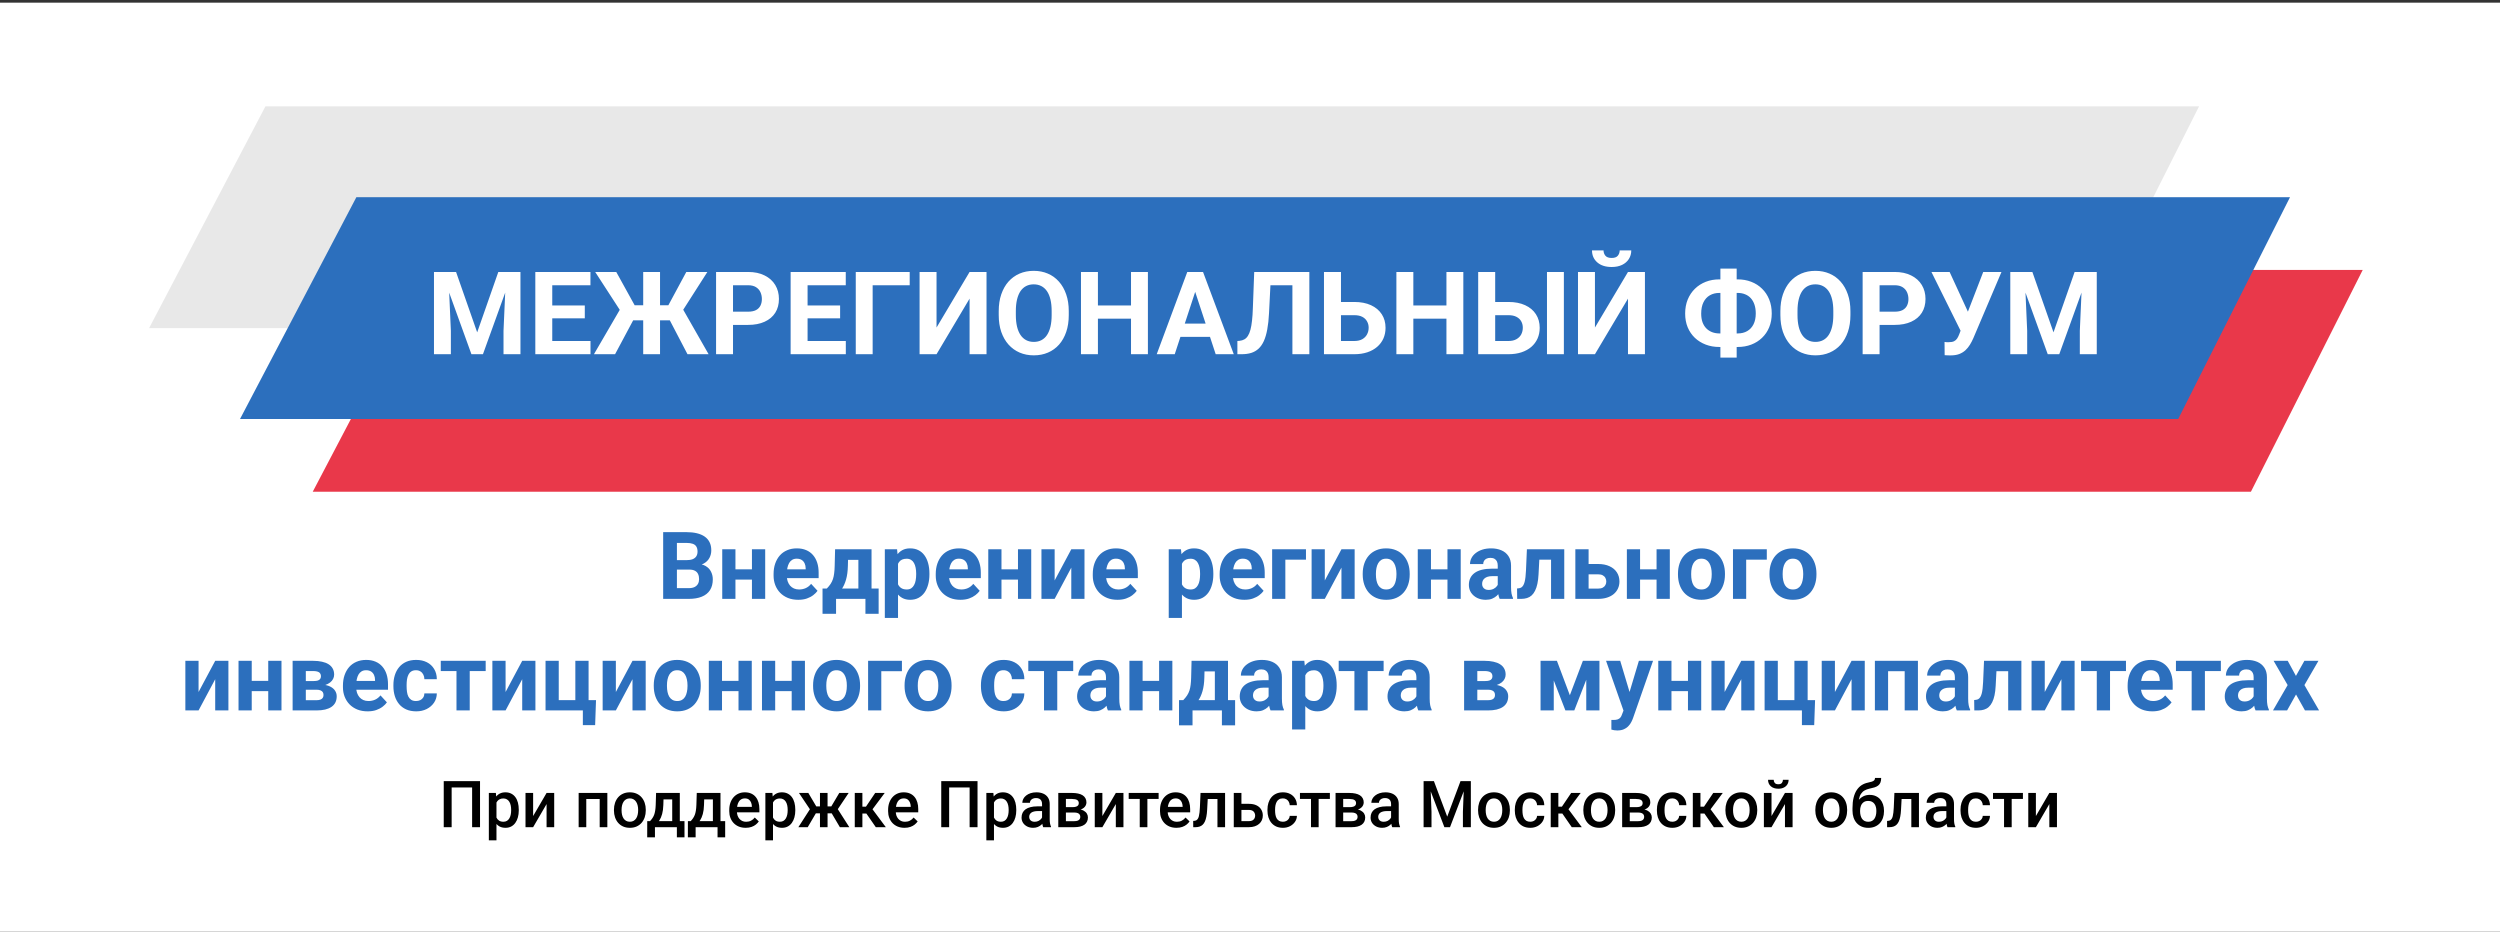
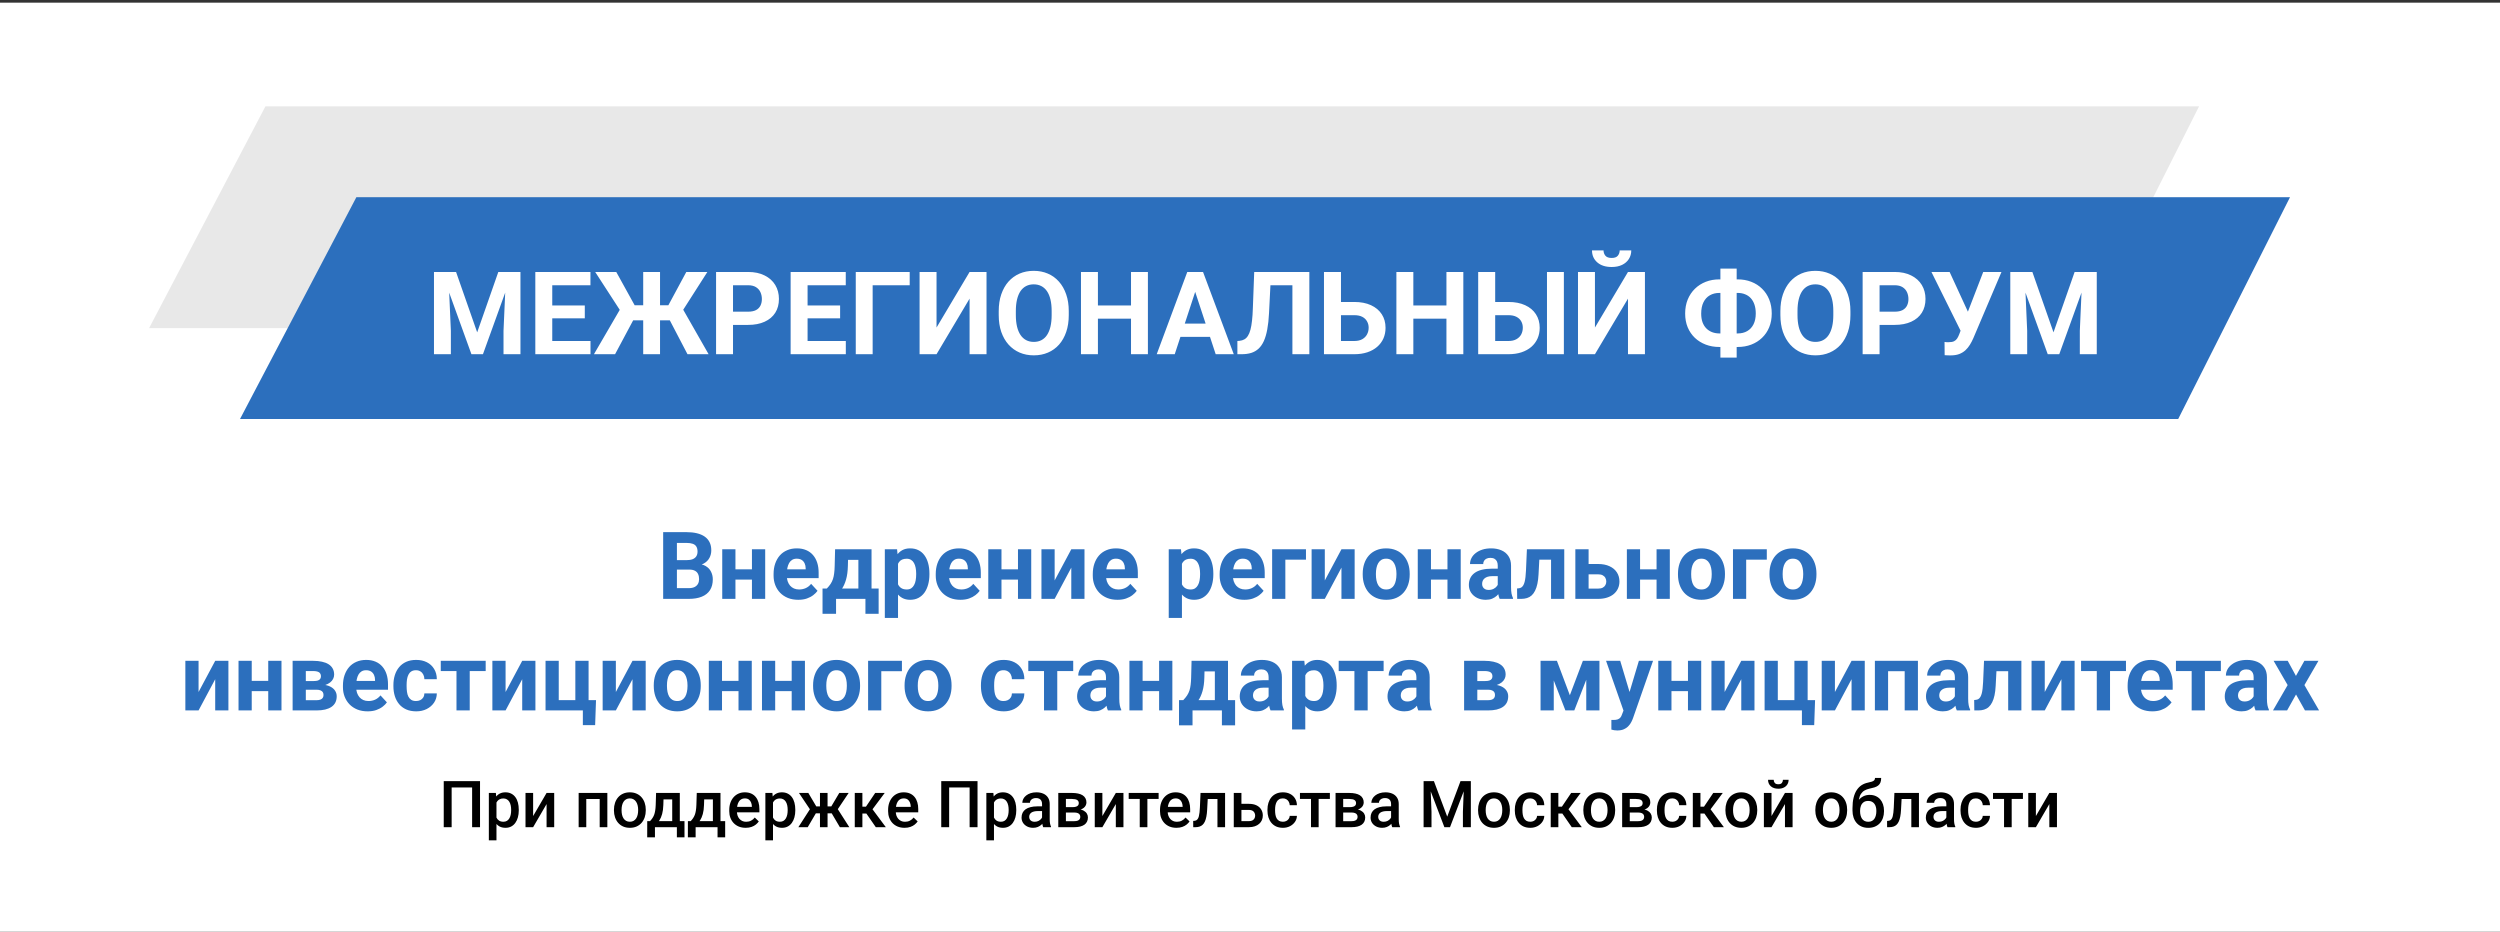
<svg xmlns="http://www.w3.org/2000/svg" width="381" height="142" viewBox="0 0 381 142" fill="none">
  <rect x="0" y="0" width="381" height="142" fill="#333333" stroke="none" />
  <rect width="381" height="141.593" transform="translate(0 0.407)" fill="white" />
-   <path d="M65.393 41.139H360.079L343.038 74.944H47.659L65.393 41.139Z" fill="#E9384A" />
  <path d="M40.456 16.201H335.142L318.101 50.006H22.722L40.456 16.201Z" fill="#E8E8E8" />
  <path d="M54.31 30.055H348.996L331.955 63.86H36.576L54.31 30.055Z" fill="#2C6FBD" />
  <path d="M67.317 41.448H69.504L72.723 50.651L75.943 41.448H78.129L73.601 53.982H71.845L67.317 41.448ZM66.138 41.448H68.316L68.712 50.419V53.982H66.138V41.448ZM77.131 41.448H79.317V53.982H76.735V50.419L77.131 41.448ZM89.992 51.968V53.982H83.32V51.968H89.992ZM84.164 41.448V53.982H81.582V41.448H84.164ZM89.123 46.553V48.516H83.32V46.553H89.123ZM89.983 41.448V43.471H83.32V41.448H89.983ZM95.484 48.817L90.707 41.448H93.918L96.724 46.527H98.902L98.566 48.817H95.484ZM96.707 48.421L93.737 53.982H90.517L94.623 46.923L96.707 48.421ZM100.589 41.448V53.982H98.024V41.448H100.589ZM107.803 41.448L103.094 48.817H100.03L99.694 46.527H101.855L104.592 41.448H107.803ZM104.773 53.982L101.872 48.421L103.964 46.923L107.992 53.982H104.773ZM114.01 49.515H110.816V47.5H114.01C114.503 47.5 114.905 47.42 115.215 47.259C115.525 47.093 115.752 46.863 115.895 46.571C116.039 46.278 116.11 45.948 116.11 45.581C116.11 45.208 116.039 44.86 115.895 44.539C115.752 44.218 115.525 43.959 115.215 43.764C114.905 43.569 114.503 43.471 114.01 43.471H111.711V53.982H109.129V41.448H114.01C114.991 41.448 115.832 41.626 116.532 41.982C117.238 42.332 117.777 42.817 118.151 43.437C118.524 44.057 118.71 44.766 118.71 45.563C118.71 46.373 118.524 47.073 118.151 47.664C117.777 48.255 117.238 48.711 116.532 49.032C115.832 49.354 114.991 49.515 114.01 49.515ZM128.903 51.968V53.982H122.231V51.968H128.903ZM123.075 41.448V53.982H120.492V41.448H123.075ZM128.033 46.553V48.516H122.231V46.553H128.033ZM128.894 41.448V43.471H122.231V41.448H128.894ZM138.639 41.448V43.471H132.992V53.982H130.418V41.448H138.639ZM142.728 49.919L147.764 41.448H150.346V53.982H147.764V45.512L142.728 53.982H140.145V41.448H142.728V49.919ZM162.88 47.423V48.017C162.88 48.969 162.751 49.825 162.493 50.582C162.235 51.34 161.87 51.985 161.4 52.519C160.929 53.047 160.367 53.452 159.713 53.733C159.064 54.014 158.344 54.155 157.552 54.155C156.766 54.155 156.045 54.014 155.391 53.733C154.743 53.452 154.18 53.047 153.704 52.519C153.227 51.985 152.857 51.34 152.593 50.582C152.335 49.825 152.206 48.969 152.206 48.017V47.423C152.206 46.464 152.335 45.609 152.593 44.857C152.852 44.1 153.216 43.454 153.687 42.92C154.163 42.387 154.725 41.979 155.374 41.698C156.028 41.417 156.748 41.276 157.535 41.276C158.327 41.276 159.047 41.417 159.695 41.698C160.35 41.979 160.912 42.387 161.383 42.92C161.859 43.454 162.226 44.1 162.485 44.857C162.749 45.609 162.88 46.464 162.88 47.423ZM160.272 48.017V47.406C160.272 46.74 160.212 46.154 160.091 45.649C159.971 45.144 159.793 44.72 159.558 44.375C159.322 44.031 159.035 43.773 158.697 43.6C158.358 43.423 157.971 43.334 157.535 43.334C157.098 43.334 156.711 43.423 156.372 43.6C156.04 43.773 155.755 44.031 155.52 44.375C155.291 44.72 155.116 45.144 154.995 45.649C154.875 46.154 154.814 46.74 154.814 47.406V48.017C154.814 48.677 154.875 49.262 154.995 49.773C155.116 50.278 155.294 50.705 155.529 51.056C155.764 51.4 156.051 51.661 156.39 51.839C156.728 52.017 157.116 52.106 157.552 52.106C157.988 52.106 158.375 52.017 158.714 51.839C159.053 51.661 159.337 51.4 159.566 51.056C159.796 50.705 159.971 50.278 160.091 49.773C160.212 49.262 160.272 48.677 160.272 48.017ZM173.099 46.553V48.568H166.556V46.553H173.099ZM167.323 41.448V53.982H164.74V41.448H167.323ZM174.941 41.448V53.982H172.367V41.448H174.941ZM182.439 43.592L179.03 53.982H176.284L180.941 41.448H182.689L182.439 43.592ZM185.271 53.982L181.854 43.592L181.578 41.448H183.343L188.026 53.982H185.271ZM185.116 49.317V51.34H178.496V49.317H185.116ZM197.702 41.448V43.471H191.469V41.448H197.702ZM199.544 41.448V53.982H196.962V41.448H199.544ZM191.142 41.448H193.716L193.398 47.741C193.352 48.682 193.263 49.5 193.131 50.195C193.005 50.889 192.832 51.48 192.614 51.968C192.396 52.45 192.127 52.84 191.805 53.139C191.49 53.431 191.117 53.647 190.686 53.784C190.256 53.916 189.765 53.982 189.214 53.982H188.577V51.968L188.904 51.942C189.185 51.913 189.432 51.839 189.644 51.718C189.857 51.598 190.038 51.417 190.187 51.176C190.342 50.935 190.468 50.628 190.566 50.255C190.669 49.876 190.749 49.414 190.807 48.869C190.87 48.324 190.913 47.687 190.936 46.958L191.142 41.448ZM203.461 46.02H206.388C207.375 46.02 208.225 46.183 208.936 46.51C209.648 46.837 210.196 47.297 210.58 47.888C210.965 48.479 211.157 49.167 211.157 49.954C211.157 50.55 211.048 51.096 210.83 51.589C210.612 52.077 210.293 52.502 209.875 52.863C209.461 53.219 208.962 53.495 208.377 53.69C207.791 53.885 207.128 53.982 206.388 53.982H201.774V41.448H204.365V51.968H206.388C206.882 51.968 207.289 51.876 207.61 51.693C207.932 51.509 208.173 51.265 208.334 50.961C208.5 50.651 208.583 50.309 208.583 49.936C208.583 49.581 208.5 49.259 208.334 48.972C208.173 48.68 207.932 48.45 207.61 48.284C207.289 48.117 206.882 48.034 206.388 48.034H203.461V46.02ZM221.169 46.553V48.568H214.626V46.553H221.169ZM215.393 41.448V53.982H212.81V41.448H215.393ZM223.011 41.448V53.982H220.437V41.448H223.011ZM226.962 46.02H229.889C230.871 46.02 231.717 46.183 232.429 46.51C233.146 46.837 233.694 47.297 234.073 47.888C234.458 48.479 234.65 49.167 234.65 49.954C234.65 50.55 234.541 51.096 234.323 51.589C234.105 52.077 233.789 52.502 233.376 52.863C232.963 53.219 232.463 53.495 231.878 53.69C231.293 53.885 230.63 53.982 229.889 53.982H225.275V41.448H227.866V51.968H229.889C230.377 51.968 230.782 51.876 231.103 51.693C231.43 51.509 231.674 51.265 231.835 50.961C231.996 50.651 232.076 50.309 232.076 49.936C232.076 49.581 231.996 49.259 231.835 48.972C231.674 48.68 231.43 48.45 231.103 48.284C230.782 48.117 230.377 48.034 229.889 48.034H226.962V46.02ZM238.334 41.448V53.982H235.76V41.448H238.334ZM243.069 49.919L248.105 41.448H250.688V53.982H248.105V45.512L243.069 53.982H240.486V41.448H243.069V49.919ZM246.84 38.16H248.604C248.604 38.654 248.481 39.093 248.234 39.477C247.993 39.856 247.649 40.154 247.201 40.372C246.753 40.585 246.226 40.691 245.617 40.691C244.693 40.691 243.961 40.456 243.422 39.985C242.888 39.514 242.621 38.906 242.621 38.16H244.378C244.378 38.458 244.469 38.725 244.653 38.961C244.842 39.196 245.164 39.313 245.617 39.313C246.065 39.313 246.38 39.196 246.564 38.961C246.748 38.725 246.84 38.458 246.84 38.16ZM262.034 42.576H264.823C265.569 42.576 266.258 42.7 266.889 42.946C267.52 43.187 268.068 43.537 268.533 43.996C269.004 44.45 269.368 44.998 269.626 45.641C269.885 46.278 270.014 46.989 270.014 47.776C270.014 48.545 269.885 49.245 269.626 49.876C269.368 50.502 269.004 51.038 268.533 51.486C268.068 51.934 267.52 52.278 266.889 52.519C266.258 52.76 265.569 52.88 264.823 52.88H262.034C261.282 52.88 260.59 52.76 259.959 52.519C259.328 52.278 258.777 51.937 258.306 51.495C257.836 51.047 257.468 50.51 257.204 49.885C256.946 49.259 256.817 48.562 256.817 47.793C256.817 47.007 256.946 46.295 257.204 45.658C257.468 45.015 257.836 44.464 258.306 44.005C258.777 43.546 259.328 43.193 259.959 42.946C260.59 42.7 261.282 42.576 262.034 42.576ZM262.034 44.642C261.483 44.642 260.998 44.763 260.579 45.004C260.16 45.245 259.836 45.601 259.606 46.071C259.377 46.536 259.262 47.11 259.262 47.793C259.262 48.286 259.328 48.723 259.46 49.101C259.597 49.474 259.79 49.787 260.036 50.04C260.283 50.292 260.576 50.484 260.915 50.617C261.253 50.748 261.626 50.815 262.034 50.815H264.84C265.385 50.815 265.862 50.697 266.269 50.462C266.682 50.226 267.004 49.882 267.233 49.428C267.463 48.975 267.578 48.424 267.578 47.776C267.578 47.265 267.512 46.814 267.38 46.424C267.248 46.034 267.061 45.707 266.82 45.443C266.579 45.179 266.289 44.981 265.951 44.849C265.618 44.711 265.248 44.642 264.84 44.642H262.034ZM264.668 40.932V54.499H262.189V40.932H264.668ZM282.005 47.423V48.017C282.005 48.969 281.876 49.825 281.618 50.582C281.36 51.34 280.995 51.985 280.525 52.519C280.054 53.047 279.492 53.452 278.838 53.733C278.189 54.014 277.469 54.155 276.677 54.155C275.891 54.155 275.17 54.014 274.516 53.733C273.868 53.452 273.305 53.047 272.829 52.519C272.352 51.985 271.982 51.34 271.718 50.582C271.46 49.825 271.331 48.969 271.331 48.017V47.423C271.331 46.464 271.46 45.609 271.718 44.857C271.977 44.1 272.341 43.454 272.812 42.92C273.288 42.387 273.85 41.979 274.499 41.698C275.153 41.417 275.873 41.276 276.66 41.276C277.452 41.276 278.172 41.417 278.82 41.698C279.475 41.979 280.037 42.387 280.508 42.92C280.984 43.454 281.351 44.1 281.609 44.857C281.873 45.609 282.005 46.464 282.005 47.423ZM279.397 48.017V47.406C279.397 46.74 279.337 46.154 279.216 45.649C279.096 45.144 278.918 44.72 278.683 44.375C278.447 44.031 278.16 43.773 277.822 43.6C277.483 43.423 277.096 43.334 276.66 43.334C276.223 43.334 275.836 43.423 275.497 43.6C275.165 43.773 274.88 44.031 274.645 44.375C274.416 44.72 274.241 45.144 274.12 45.649C274 46.154 273.939 46.74 273.939 47.406V48.017C273.939 48.677 274 49.262 274.12 49.773C274.241 50.278 274.418 50.705 274.654 51.056C274.889 51.4 275.176 51.661 275.515 51.839C275.853 52.017 276.241 52.106 276.677 52.106C277.113 52.106 277.5 52.017 277.839 51.839C278.178 51.661 278.462 51.4 278.691 51.056C278.921 50.705 279.096 50.278 279.216 49.773C279.337 49.262 279.397 48.677 279.397 48.017ZM288.746 49.515H285.552V47.5H288.746C289.24 47.5 289.641 47.42 289.951 47.259C290.261 47.093 290.488 46.863 290.631 46.571C290.775 46.278 290.846 45.948 290.846 45.581C290.846 45.208 290.775 44.86 290.631 44.539C290.488 44.218 290.261 43.959 289.951 43.764C289.641 43.569 289.24 43.471 288.746 43.471H286.447V53.982H283.865V41.448H288.746C289.727 41.448 290.568 41.626 291.268 41.982C291.974 42.332 292.514 42.817 292.887 43.437C293.26 44.057 293.446 44.766 293.446 45.563C293.446 46.373 293.26 47.073 292.887 47.664C292.514 48.255 291.974 48.711 291.268 49.032C290.568 49.354 289.727 49.515 288.746 49.515ZM299.162 49.437L302.244 41.448H305.025L300.729 51.555C300.58 51.899 300.408 52.229 300.213 52.545C300.023 52.855 299.796 53.133 299.532 53.38C299.268 53.621 298.953 53.813 298.586 53.957C298.218 54.094 297.779 54.163 297.268 54.163C297.142 54.163 296.987 54.16 296.804 54.155C296.62 54.149 296.474 54.14 296.365 54.129L296.347 52.114C296.416 52.132 296.525 52.143 296.674 52.149C296.824 52.149 296.933 52.149 297.002 52.149C297.34 52.149 297.607 52.1 297.802 52.002C297.997 51.905 298.152 51.767 298.267 51.589C298.388 51.406 298.494 51.19 298.586 50.944L299.162 49.437ZM297.122 41.448L299.98 47.655L300.781 50.505L298.861 50.539L294.35 41.448H297.122ZM307.547 41.448H309.734L312.953 50.651L316.173 41.448H318.359L313.831 53.982H312.075L307.547 41.448ZM306.368 41.448H308.546L308.942 50.419V53.982H306.368V41.448ZM317.361 41.448H319.547V53.982H316.965V50.419L317.361 41.448Z" fill="white" />
  <path d="M105.047 86.805H102.435L102.421 85.366H104.614C105.001 85.366 105.317 85.317 105.564 85.22C105.811 85.117 105.995 84.971 106.116 84.78C106.242 84.584 106.305 84.347 106.305 84.067C106.305 83.75 106.244 83.494 106.123 83.299C106.007 83.103 105.823 82.961 105.571 82.873C105.324 82.784 105.005 82.74 104.614 82.74H103.161V91.269H101.066V81.098H104.614C105.206 81.098 105.734 81.154 106.2 81.266C106.67 81.378 107.069 81.548 107.394 81.776C107.72 82.004 107.97 82.293 108.142 82.642C108.314 82.987 108.4 83.396 108.4 83.871C108.4 84.291 108.305 84.677 108.114 85.031C107.928 85.385 107.632 85.674 107.227 85.897C106.826 86.121 106.302 86.244 105.655 86.267L105.047 86.805ZM104.957 91.269H101.862L102.679 89.634H104.957C105.324 89.634 105.625 89.576 105.858 89.46C106.091 89.339 106.263 89.176 106.375 88.971C106.486 88.766 106.542 88.531 106.542 88.265C106.542 87.967 106.491 87.709 106.389 87.49C106.291 87.271 106.132 87.103 105.914 86.987C105.695 86.866 105.406 86.805 105.047 86.805H103.029L103.043 85.366H105.557L106.039 85.932C106.659 85.923 107.157 86.032 107.534 86.26C107.916 86.484 108.193 86.775 108.365 87.134C108.542 87.492 108.631 87.876 108.631 88.286C108.631 88.938 108.489 89.488 108.205 89.935C107.921 90.377 107.504 90.71 106.954 90.934C106.41 91.157 105.744 91.269 104.957 91.269ZM115.253 86.763V88.328H111.411V86.763H115.253ZM112.082 83.711V91.269H110.07V83.711H112.082ZM116.615 83.711V91.269H114.596V83.711H116.615ZM121.659 91.409C121.072 91.409 120.546 91.316 120.08 91.129C119.614 90.938 119.219 90.675 118.893 90.34C118.571 90.005 118.324 89.616 118.152 89.173C117.98 88.726 117.894 88.251 117.894 87.748V87.469C117.894 86.896 117.975 86.372 118.138 85.897C118.301 85.422 118.534 85.01 118.837 84.661C119.144 84.311 119.517 84.044 119.954 83.858C120.392 83.666 120.886 83.571 121.435 83.571C121.971 83.571 122.446 83.66 122.86 83.837C123.275 84.013 123.622 84.265 123.901 84.591C124.185 84.917 124.399 85.308 124.544 85.764C124.688 86.216 124.76 86.719 124.76 87.273V88.112H118.753V86.77H122.783V86.617C122.783 86.337 122.732 86.088 122.63 85.869C122.532 85.646 122.383 85.469 122.183 85.338C121.982 85.208 121.726 85.143 121.414 85.143C121.149 85.143 120.921 85.201 120.73 85.317C120.539 85.434 120.383 85.597 120.262 85.806C120.145 86.016 120.057 86.263 119.996 86.547C119.94 86.826 119.912 87.134 119.912 87.469V87.748C119.912 88.051 119.954 88.331 120.038 88.587C120.127 88.843 120.25 89.064 120.408 89.25C120.571 89.436 120.767 89.581 120.995 89.683C121.228 89.786 121.491 89.837 121.785 89.837C122.148 89.837 122.485 89.767 122.797 89.627C123.114 89.483 123.387 89.266 123.615 88.978L124.593 90.04C124.434 90.268 124.218 90.487 123.943 90.696C123.673 90.906 123.347 91.078 122.965 91.213C122.583 91.344 122.148 91.409 121.659 91.409ZM127.268 83.711H129.28L129.217 86.24C129.198 87.05 129.105 87.746 128.938 88.328C128.77 88.91 128.546 89.399 128.267 89.795C127.988 90.191 127.669 90.508 127.31 90.745C126.956 90.978 126.584 91.153 126.192 91.269H125.815L125.794 89.718L126.004 89.697C126.241 89.451 126.437 89.211 126.591 88.978C126.744 88.74 126.863 88.491 126.947 88.23C127.031 87.97 127.091 87.678 127.128 87.357C127.17 87.036 127.196 86.663 127.205 86.24L127.268 83.711ZM127.813 83.711H132.822V91.269H130.817V85.324H127.813V83.711ZM125.354 89.697H133.904V93.539H131.892V91.269H127.415V93.539H125.354V89.697ZM136.859 85.164V94.175H134.847V83.711H136.712L136.859 85.164ZM141.644 87.406V87.553C141.644 88.102 141.579 88.612 141.449 89.083C141.323 89.553 141.137 89.963 140.89 90.312C140.643 90.657 140.336 90.927 139.968 91.122C139.604 91.313 139.185 91.409 138.71 91.409C138.249 91.409 137.849 91.316 137.509 91.129C137.169 90.943 136.882 90.682 136.65 90.347C136.421 90.007 136.237 89.614 136.098 89.166C135.958 88.719 135.851 88.24 135.776 87.727V87.343C135.851 86.794 135.958 86.291 136.098 85.834C136.237 85.373 136.421 84.975 136.65 84.64C136.882 84.3 137.166 84.037 137.502 83.85C137.842 83.664 138.24 83.571 138.696 83.571C139.176 83.571 139.597 83.662 139.961 83.844C140.329 84.025 140.636 84.286 140.883 84.626C141.134 84.966 141.323 85.371 141.449 85.841C141.579 86.312 141.644 86.833 141.644 87.406ZM139.625 87.553V87.406C139.625 87.085 139.597 86.789 139.542 86.519C139.49 86.244 139.406 86.004 139.29 85.799C139.178 85.594 139.029 85.436 138.843 85.324C138.661 85.208 138.44 85.15 138.179 85.15C137.905 85.15 137.669 85.194 137.474 85.282C137.283 85.371 137.127 85.499 137.006 85.667C136.885 85.834 136.794 86.035 136.733 86.267C136.673 86.5 136.636 86.763 136.622 87.057V88.028C136.645 88.372 136.71 88.682 136.817 88.957C136.924 89.227 137.09 89.441 137.313 89.6C137.537 89.758 137.83 89.837 138.193 89.837C138.459 89.837 138.682 89.779 138.864 89.662C139.046 89.541 139.192 89.376 139.304 89.166C139.42 88.957 139.502 88.715 139.549 88.44C139.6 88.165 139.625 87.87 139.625 87.553ZM146.373 91.409C145.787 91.409 145.26 91.316 144.795 91.129C144.329 90.938 143.933 90.675 143.607 90.34C143.286 90.005 143.039 89.616 142.867 89.173C142.694 88.726 142.608 88.251 142.608 87.748V87.469C142.608 86.896 142.69 86.372 142.853 85.897C143.016 85.422 143.248 85.01 143.551 84.661C143.859 84.311 144.231 84.044 144.669 83.858C145.107 83.666 145.6 83.571 146.15 83.571C146.685 83.571 147.16 83.66 147.575 83.837C147.989 84.013 148.336 84.265 148.616 84.591C148.9 84.917 149.114 85.308 149.258 85.764C149.403 86.216 149.475 86.719 149.475 87.273V88.112H143.467V86.77H147.498V86.617C147.498 86.337 147.447 86.088 147.344 85.869C147.246 85.646 147.097 85.469 146.897 85.338C146.697 85.208 146.441 85.143 146.129 85.143C145.863 85.143 145.635 85.201 145.444 85.317C145.253 85.434 145.097 85.597 144.976 85.806C144.86 86.016 144.771 86.263 144.711 86.547C144.655 86.826 144.627 87.134 144.627 87.469V87.748C144.627 88.051 144.669 88.331 144.753 88.587C144.841 88.843 144.965 89.064 145.123 89.25C145.286 89.436 145.482 89.581 145.71 89.683C145.943 89.786 146.206 89.837 146.499 89.837C146.862 89.837 147.2 89.767 147.512 89.627C147.829 89.483 148.101 89.266 148.329 88.978L149.307 90.04C149.149 90.268 148.932 90.487 148.658 90.696C148.387 90.906 148.061 91.078 147.68 91.213C147.298 91.344 146.862 91.409 146.373 91.409ZM155.797 86.763V88.328H151.955V86.763H155.797ZM152.625 83.711V91.269H150.613V83.711H152.625ZM157.159 83.711V91.269H155.14V83.711H157.159ZM160.728 88.461L163.264 83.711H165.276V91.269H163.264V86.512L160.728 91.269H158.717V83.711H160.728V88.461ZM170.305 91.409C169.719 91.409 169.192 91.316 168.727 91.129C168.261 90.938 167.865 90.675 167.539 90.34C167.218 90.005 166.971 89.616 166.799 89.173C166.626 88.726 166.54 88.251 166.54 87.748V87.469C166.54 86.896 166.622 86.372 166.785 85.897C166.948 85.422 167.181 85.01 167.483 84.661C167.791 84.311 168.163 84.044 168.601 83.858C169.039 83.666 169.532 83.571 170.082 83.571C170.617 83.571 171.092 83.66 171.507 83.837C171.921 84.013 172.268 84.265 172.548 84.591C172.832 84.917 173.046 85.308 173.19 85.764C173.335 86.216 173.407 86.719 173.407 87.273V88.112H167.4V86.77H171.43V86.617C171.43 86.337 171.379 86.088 171.276 85.869C171.179 85.646 171.03 85.469 170.829 85.338C170.629 85.208 170.373 85.143 170.061 85.143C169.796 85.143 169.567 85.201 169.376 85.317C169.185 85.434 169.029 85.597 168.908 85.806C168.792 86.016 168.703 86.263 168.643 86.547C168.587 86.826 168.559 87.134 168.559 87.469V87.748C168.559 88.051 168.601 88.331 168.685 88.587C168.773 88.843 168.897 89.064 169.055 89.25C169.218 89.436 169.414 89.581 169.642 89.683C169.875 89.786 170.138 89.837 170.431 89.837C170.794 89.837 171.132 89.767 171.444 89.627C171.761 89.483 172.033 89.266 172.261 88.978L173.239 90.04C173.081 90.268 172.864 90.487 172.59 90.696C172.32 90.906 171.994 91.078 171.612 91.213C171.23 91.344 170.794 91.409 170.305 91.409ZM180.127 85.164V94.175H178.115V83.711H179.98L180.127 85.164ZM184.912 87.406V87.553C184.912 88.102 184.847 88.612 184.716 89.083C184.591 89.553 184.404 89.963 184.158 90.312C183.911 90.657 183.603 90.927 183.236 91.122C182.872 91.313 182.453 91.409 181.978 91.409C181.517 91.409 181.117 91.316 180.777 91.129C180.437 90.943 180.15 90.682 179.917 90.347C179.689 90.007 179.505 89.614 179.366 89.166C179.226 88.719 179.119 88.24 179.044 87.727V87.343C179.119 86.794 179.226 86.291 179.366 85.834C179.505 85.373 179.689 84.975 179.917 84.64C180.15 84.3 180.434 84.037 180.77 83.85C181.11 83.664 181.508 83.571 181.964 83.571C182.444 83.571 182.865 83.662 183.229 83.844C183.596 84.025 183.904 84.286 184.151 84.626C184.402 84.966 184.591 85.371 184.716 85.841C184.847 86.312 184.912 86.833 184.912 87.406ZM182.893 87.553V87.406C182.893 87.085 182.865 86.789 182.809 86.519C182.758 86.244 182.674 86.004 182.558 85.799C182.446 85.594 182.297 85.436 182.111 85.324C181.929 85.208 181.708 85.15 181.447 85.15C181.172 85.15 180.937 85.194 180.742 85.282C180.551 85.371 180.395 85.499 180.274 85.667C180.153 85.834 180.062 86.035 180.001 86.267C179.941 86.5 179.903 86.763 179.889 87.057V88.028C179.913 88.372 179.978 88.682 180.085 88.957C180.192 89.227 180.358 89.441 180.581 89.6C180.805 89.758 181.098 89.837 181.461 89.837C181.727 89.837 181.95 89.779 182.132 89.662C182.313 89.541 182.46 89.376 182.572 89.166C182.688 88.957 182.77 88.715 182.816 88.44C182.868 88.165 182.893 87.87 182.893 87.553ZM189.641 91.409C189.054 91.409 188.528 91.316 188.062 91.129C187.597 90.938 187.201 90.675 186.875 90.34C186.554 90.005 186.307 89.616 186.134 89.173C185.962 88.726 185.876 88.251 185.876 87.748V87.469C185.876 86.896 185.958 86.372 186.121 85.897C186.284 85.422 186.516 85.01 186.819 84.661C187.126 84.311 187.499 84.044 187.937 83.858C188.374 83.666 188.868 83.571 189.418 83.571C189.953 83.571 190.428 83.66 190.843 83.837C191.257 84.013 191.604 84.265 191.884 84.591C192.168 84.917 192.382 85.308 192.526 85.764C192.671 86.216 192.743 86.719 192.743 87.273V88.112H186.735V86.77H190.766V86.617C190.766 86.337 190.715 86.088 190.612 85.869C190.514 85.646 190.365 85.469 190.165 85.338C189.965 85.208 189.709 85.143 189.397 85.143C189.131 85.143 188.903 85.201 188.712 85.317C188.521 85.434 188.365 85.597 188.244 85.806C188.128 86.016 188.039 86.263 187.979 86.547C187.923 86.826 187.895 87.134 187.895 87.469V87.748C187.895 88.051 187.937 88.331 188.021 88.587C188.109 88.843 188.232 89.064 188.391 89.25C188.554 89.436 188.749 89.581 188.978 89.683C189.21 89.786 189.474 89.837 189.767 89.837C190.13 89.837 190.468 89.767 190.78 89.627C191.096 89.483 191.369 89.266 191.597 88.978L192.575 90.04C192.417 90.268 192.2 90.487 191.925 90.696C191.655 90.906 191.329 91.078 190.947 91.213C190.566 91.344 190.13 91.409 189.641 91.409ZM199.03 83.711V85.29H195.886V91.269H193.874V83.711H199.03ZM201.901 88.461L204.436 83.711H206.448V91.269H204.436V86.512L201.901 91.269H199.889V83.711H201.901V88.461ZM207.678 87.567V87.42C207.678 86.866 207.757 86.356 207.915 85.89C208.073 85.42 208.304 85.012 208.607 84.668C208.909 84.323 209.282 84.055 209.724 83.865C210.167 83.669 210.674 83.571 211.247 83.571C211.82 83.571 212.33 83.669 212.777 83.865C213.224 84.055 213.599 84.323 213.902 84.668C214.209 85.012 214.442 85.42 214.6 85.89C214.759 86.356 214.838 86.866 214.838 87.42V87.567C214.838 88.116 214.759 88.626 214.6 89.097C214.442 89.562 214.209 89.97 213.902 90.319C213.599 90.664 213.226 90.931 212.784 91.122C212.342 91.313 211.834 91.409 211.261 91.409C210.688 91.409 210.178 91.313 209.731 91.122C209.289 90.931 208.914 90.664 208.607 90.319C208.304 89.97 208.073 89.562 207.915 89.097C207.757 88.626 207.678 88.116 207.678 87.567ZM209.689 87.42V87.567C209.689 87.883 209.717 88.179 209.773 88.454C209.829 88.729 209.918 88.971 210.039 89.18C210.164 89.385 210.327 89.546 210.528 89.662C210.728 89.779 210.972 89.837 211.261 89.837C211.541 89.837 211.78 89.779 211.981 89.662C212.181 89.546 212.342 89.385 212.463 89.18C212.584 88.971 212.672 88.729 212.728 88.454C212.789 88.179 212.819 87.883 212.819 87.567V87.42C212.819 87.113 212.789 86.824 212.728 86.554C212.672 86.279 212.581 86.037 212.456 85.827C212.335 85.613 212.174 85.445 211.974 85.324C211.773 85.203 211.531 85.143 211.247 85.143C210.963 85.143 210.721 85.203 210.521 85.324C210.325 85.445 210.164 85.613 210.039 85.827C209.918 86.037 209.829 86.279 209.773 86.554C209.717 86.824 209.689 87.113 209.689 87.42ZM221.25 86.763V88.328H217.408V86.763H221.25ZM218.079 83.711V91.269H216.067V83.711H218.079ZM222.613 83.711V91.269H220.594V83.711H222.613ZM228.257 89.565V86.198C228.257 85.955 228.217 85.748 228.138 85.576C228.059 85.399 227.935 85.262 227.768 85.164C227.605 85.066 227.393 85.017 227.132 85.017C226.909 85.017 226.715 85.057 226.552 85.136C226.389 85.21 226.264 85.32 226.175 85.464C226.087 85.604 226.042 85.769 226.042 85.96H224.031C224.031 85.639 224.105 85.334 224.254 85.045C224.403 84.756 224.62 84.502 224.904 84.284C225.188 84.06 225.525 83.885 225.917 83.76C226.312 83.634 226.755 83.571 227.244 83.571C227.831 83.571 228.352 83.669 228.809 83.865C229.265 84.06 229.624 84.353 229.884 84.745C230.15 85.136 230.283 85.625 230.283 86.212V89.446C230.283 89.86 230.308 90.2 230.359 90.466C230.411 90.727 230.485 90.955 230.583 91.15V91.269H228.55C228.452 91.064 228.378 90.808 228.327 90.501C228.28 90.189 228.257 89.877 228.257 89.565ZM228.522 86.666L228.536 87.804H227.412C227.146 87.804 226.916 87.835 226.72 87.895C226.524 87.956 226.364 88.042 226.238 88.153C226.112 88.261 226.019 88.386 225.959 88.531C225.903 88.675 225.875 88.833 225.875 89.006C225.875 89.178 225.914 89.334 225.993 89.474C226.073 89.609 226.187 89.716 226.336 89.795C226.485 89.87 226.659 89.907 226.86 89.907C227.162 89.907 227.426 89.846 227.649 89.725C227.873 89.604 228.045 89.455 228.166 89.278C228.292 89.101 228.357 88.934 228.362 88.775L228.892 89.627C228.818 89.818 228.715 90.016 228.585 90.221C228.459 90.426 228.299 90.619 228.103 90.801C227.907 90.978 227.672 91.125 227.398 91.241C227.123 91.353 226.797 91.409 226.42 91.409C225.94 91.409 225.505 91.313 225.113 91.122C224.727 90.927 224.419 90.659 224.191 90.319C223.968 89.974 223.856 89.583 223.856 89.145C223.856 88.75 223.93 88.398 224.079 88.091C224.228 87.783 224.447 87.525 224.736 87.315C225.029 87.101 225.395 86.94 225.833 86.833C226.271 86.722 226.778 86.666 227.356 86.666H228.522ZM236.919 83.711V85.29H233.202V83.711H236.919ZM238.393 83.711V91.269H236.381V83.711H238.393ZM232.7 83.711H234.676L234.474 87.525C234.446 88.07 234.388 88.549 234.299 88.964C234.211 89.378 234.092 89.732 233.943 90.026C233.799 90.319 233.624 90.559 233.419 90.745C233.219 90.927 232.984 91.059 232.714 91.143C232.448 91.227 232.155 91.269 231.833 91.269H231.219L231.198 89.683L231.456 89.655C231.605 89.641 231.736 89.6 231.847 89.53C231.964 89.455 232.062 89.35 232.141 89.215C232.225 89.076 232.294 88.901 232.35 88.691C232.406 88.477 232.45 88.226 232.483 87.937C232.52 87.648 232.546 87.315 232.56 86.938L232.7 83.711ZM241.341 85.953H243.534C244.223 85.953 244.81 86.067 245.294 86.295C245.783 86.519 246.156 86.831 246.412 87.231C246.673 87.632 246.803 88.095 246.803 88.622C246.803 89.003 246.729 89.357 246.58 89.683C246.435 90.005 246.223 90.284 245.944 90.522C245.665 90.759 245.322 90.943 244.917 91.073C244.512 91.204 244.051 91.269 243.534 91.269H240.083V83.711H242.102V89.704H243.534C243.837 89.704 244.079 89.655 244.26 89.558C244.447 89.455 244.582 89.322 244.666 89.159C244.754 88.996 244.798 88.82 244.798 88.629C244.798 88.428 244.754 88.247 244.666 88.084C244.582 87.916 244.447 87.781 244.26 87.678C244.079 87.576 243.837 87.525 243.534 87.525H241.341V85.953ZM253.118 86.763V88.328H249.276V86.763H253.118ZM249.947 83.711V91.269H247.935V83.711H249.947ZM254.48 83.711V91.269H252.461V83.711H254.48ZM255.724 87.567V87.42C255.724 86.866 255.803 86.356 255.961 85.89C256.119 85.42 256.35 85.012 256.653 84.668C256.955 84.323 257.328 84.055 257.77 83.865C258.213 83.669 258.72 83.571 259.293 83.571C259.866 83.571 260.376 83.669 260.823 83.865C261.27 84.055 261.645 84.323 261.948 84.668C262.255 85.012 262.488 85.42 262.646 85.89C262.804 86.356 262.884 86.866 262.884 87.42V87.567C262.884 88.116 262.804 88.626 262.646 89.097C262.488 89.562 262.255 89.97 261.948 90.319C261.645 90.664 261.272 90.931 260.83 91.122C260.388 91.313 259.88 91.409 259.307 91.409C258.734 91.409 258.224 91.313 257.777 91.122C257.335 90.931 256.96 90.664 256.653 90.319C256.35 89.97 256.119 89.562 255.961 89.097C255.803 88.626 255.724 88.116 255.724 87.567ZM257.735 87.42V87.567C257.735 87.883 257.763 88.179 257.819 88.454C257.875 88.729 257.964 88.971 258.085 89.18C258.21 89.385 258.373 89.546 258.574 89.662C258.774 89.779 259.018 89.837 259.307 89.837C259.587 89.837 259.826 89.779 260.027 89.662C260.227 89.546 260.388 89.385 260.509 89.18C260.63 88.971 260.718 88.729 260.774 88.454C260.835 88.179 260.865 87.883 260.865 87.567V87.42C260.865 87.113 260.835 86.824 260.774 86.554C260.718 86.279 260.627 86.037 260.502 85.827C260.381 85.613 260.22 85.445 260.02 85.324C259.819 85.203 259.577 85.143 259.293 85.143C259.009 85.143 258.767 85.203 258.567 85.324C258.371 85.445 258.21 85.613 258.085 85.827C257.964 86.037 257.875 86.279 257.819 86.554C257.763 86.824 257.735 87.113 257.735 87.42ZM269.261 83.711V85.29H266.118V91.269H264.106V83.711H269.261ZM269.667 87.567V87.42C269.667 86.866 269.746 86.356 269.904 85.89C270.062 85.42 270.293 85.012 270.596 84.668C270.898 84.323 271.271 84.055 271.713 83.865C272.156 83.669 272.663 83.571 273.236 83.571C273.809 83.571 274.319 83.669 274.766 83.865C275.213 84.055 275.588 84.323 275.891 84.668C276.198 85.012 276.431 85.42 276.589 85.89C276.747 86.356 276.827 86.866 276.827 87.42V87.567C276.827 88.116 276.747 88.626 276.589 89.097C276.431 89.562 276.198 89.97 275.891 90.319C275.588 90.664 275.215 90.931 274.773 91.122C274.33 91.313 273.823 91.409 273.25 91.409C272.677 91.409 272.167 91.313 271.72 91.122C271.278 90.931 270.903 90.664 270.596 90.319C270.293 89.97 270.062 89.562 269.904 89.097C269.746 88.626 269.667 88.116 269.667 87.567ZM271.678 87.42V87.567C271.678 87.883 271.706 88.179 271.762 88.454C271.818 88.729 271.907 88.971 272.028 89.18C272.153 89.385 272.316 89.546 272.517 89.662C272.717 89.779 272.961 89.837 273.25 89.837C273.529 89.837 273.769 89.779 273.97 89.662C274.17 89.546 274.33 89.385 274.452 89.18C274.573 88.971 274.661 88.729 274.717 88.454C274.778 88.179 274.808 87.883 274.808 87.567V87.42C274.808 87.113 274.778 86.824 274.717 86.554C274.661 86.279 274.57 86.037 274.445 85.827C274.323 85.613 274.163 85.445 273.963 85.324C273.762 85.203 273.52 85.143 273.236 85.143C272.952 85.143 272.71 85.203 272.51 85.324C272.314 85.445 272.153 85.613 272.028 85.827C271.907 86.037 271.818 86.279 271.762 86.554C271.706 86.824 271.678 87.113 271.678 87.42ZM30.261 105.461L32.797 100.711H34.809V108.269H32.797V103.512L30.261 108.269H28.249V100.711H30.261V105.461ZM41.536 103.763V105.328H37.694V103.763H41.536ZM38.364 100.711V108.269H36.352V100.711H38.364ZM42.898 100.711V108.269H40.879V100.711H42.898ZM48.228 105.112H45.86L45.846 103.791H47.802C48.062 103.791 48.274 103.766 48.437 103.715C48.6 103.659 48.719 103.577 48.794 103.47C48.873 103.358 48.912 103.223 48.912 103.065C48.912 102.925 48.887 102.806 48.836 102.709C48.789 102.606 48.717 102.522 48.619 102.457C48.521 102.392 48.398 102.345 48.249 102.317C48.104 102.285 47.934 102.269 47.739 102.269H46.607V108.269H44.595V100.711H47.739C48.232 100.711 48.675 100.755 49.066 100.844C49.457 100.927 49.79 101.055 50.065 101.228C50.344 101.4 50.556 101.619 50.701 101.884C50.85 102.145 50.924 102.455 50.924 102.813C50.924 103.046 50.871 103.265 50.763 103.47C50.661 103.675 50.507 103.857 50.302 104.015C50.097 104.173 49.844 104.304 49.541 104.406C49.243 104.504 48.898 104.564 48.507 104.588L48.228 105.112ZM48.228 108.269H45.364L46.055 106.711H48.228C48.474 106.711 48.677 106.681 48.836 106.62C48.994 106.56 49.11 106.471 49.185 106.355C49.264 106.234 49.303 106.09 49.303 105.922C49.303 105.759 49.269 105.617 49.199 105.496C49.129 105.375 49.015 105.282 48.856 105.216C48.703 105.147 48.493 105.112 48.228 105.112H46.349L46.363 103.791H48.5L48.989 104.322C49.52 104.355 49.958 104.455 50.302 104.623C50.647 104.79 50.901 105.005 51.064 105.265C51.231 105.521 51.315 105.803 51.315 106.111C51.315 106.469 51.248 106.783 51.113 107.054C50.978 107.324 50.777 107.55 50.512 107.731C50.251 107.908 49.93 108.043 49.548 108.136C49.166 108.225 48.726 108.269 48.228 108.269ZM56.031 108.409C55.444 108.409 54.917 108.316 54.452 108.129C53.986 107.938 53.59 107.675 53.264 107.34C52.943 107.005 52.696 106.616 52.524 106.173C52.352 105.726 52.265 105.251 52.265 104.748V104.469C52.265 103.896 52.347 103.372 52.51 102.897C52.673 102.422 52.906 102.01 53.208 101.661C53.516 101.312 53.888 101.044 54.326 100.857C54.764 100.667 55.257 100.571 55.807 100.571C56.343 100.571 56.818 100.66 57.232 100.837C57.646 101.013 57.993 101.265 58.273 101.591C58.557 101.917 58.771 102.308 58.916 102.765C59.06 103.216 59.132 103.719 59.132 104.273V105.112H53.124V103.77H57.155V103.617C57.155 103.337 57.104 103.088 57.002 102.869C56.904 102.646 56.755 102.469 56.554 102.338C56.354 102.208 56.098 102.143 55.786 102.143C55.52 102.143 55.292 102.201 55.101 102.317C54.91 102.434 54.755 102.597 54.633 102.806C54.517 103.016 54.428 103.263 54.368 103.547C54.312 103.826 54.284 104.134 54.284 104.469V104.748C54.284 105.051 54.326 105.33 54.41 105.587C54.498 105.843 54.622 106.064 54.78 106.25C54.943 106.437 55.139 106.581 55.367 106.683C55.6 106.786 55.863 106.837 56.156 106.837C56.52 106.837 56.857 106.767 57.169 106.627C57.486 106.483 57.758 106.267 57.986 105.978L58.964 107.04C58.806 107.268 58.59 107.487 58.315 107.696C58.045 107.906 57.719 108.078 57.337 108.213C56.955 108.344 56.52 108.409 56.031 108.409ZM63.4 106.837C63.647 106.837 63.866 106.79 64.057 106.697C64.248 106.6 64.397 106.464 64.504 106.292C64.616 106.115 64.674 105.908 64.678 105.67H66.572C66.567 106.201 66.425 106.674 66.145 107.089C65.866 107.498 65.491 107.822 65.021 108.059C64.55 108.292 64.024 108.409 63.442 108.409C62.855 108.409 62.343 108.311 61.905 108.115C61.472 107.92 61.111 107.65 60.822 107.305C60.534 106.956 60.317 106.551 60.173 106.09C60.029 105.624 59.956 105.126 59.956 104.595V104.392C59.956 103.857 60.029 103.358 60.173 102.897C60.317 102.432 60.534 102.026 60.822 101.682C61.111 101.332 61.472 101.06 61.905 100.864C62.338 100.669 62.846 100.571 63.428 100.571C64.047 100.571 64.59 100.69 65.056 100.927C65.526 101.165 65.894 101.505 66.159 101.947C66.43 102.385 66.567 102.904 66.572 103.505H64.678C64.674 103.253 64.62 103.025 64.518 102.82C64.42 102.615 64.276 102.452 64.085 102.331C63.898 102.206 63.668 102.143 63.393 102.143C63.1 102.143 62.86 102.206 62.674 102.331C62.487 102.452 62.343 102.62 62.24 102.834C62.138 103.044 62.066 103.284 62.024 103.554C61.987 103.819 61.968 104.099 61.968 104.392V104.595C61.968 104.888 61.987 105.17 62.024 105.44C62.061 105.71 62.131 105.95 62.234 106.159C62.341 106.369 62.487 106.534 62.674 106.655C62.86 106.776 63.102 106.837 63.4 106.837ZM71.587 100.711V108.269H69.568V100.711H71.587ZM74.018 100.711V102.269H67.172V100.711H74.018ZM77.05 105.461L79.585 100.711H81.597V108.269H79.585V103.512L77.05 108.269H75.038V100.711H77.05V105.461ZM83.141 108.269V100.711H85.153V106.697H87.682V100.711H89.7V108.269H83.141ZM90.832 106.704L90.699 110.511H88.827V108.269H87.982V106.704H90.832ZM93.857 105.461L96.392 100.711H98.404V108.269H96.392V103.512L93.857 108.269H91.845V100.711H93.857V105.461ZM99.634 104.567V104.42C99.634 103.866 99.713 103.356 99.871 102.89C100.03 102.42 100.26 102.012 100.563 101.668C100.865 101.323 101.238 101.055 101.68 100.864C102.123 100.669 102.63 100.571 103.203 100.571C103.776 100.571 104.286 100.669 104.733 100.864C105.18 101.055 105.555 101.323 105.858 101.668C106.165 102.012 106.398 102.42 106.556 102.89C106.715 103.356 106.794 103.866 106.794 104.42V104.567C106.794 105.116 106.715 105.626 106.556 106.097C106.398 106.562 106.165 106.97 105.858 107.319C105.555 107.664 105.182 107.931 104.74 108.122C104.298 108.313 103.79 108.409 103.217 108.409C102.644 108.409 102.134 108.313 101.687 108.122C101.245 107.931 100.87 107.664 100.563 107.319C100.26 106.97 100.03 106.562 99.871 106.097C99.713 105.626 99.634 105.116 99.634 104.567ZM101.645 104.42V104.567C101.645 104.883 101.673 105.179 101.729 105.454C101.785 105.729 101.874 105.971 101.995 106.18C102.12 106.385 102.283 106.546 102.484 106.662C102.684 106.779 102.928 106.837 103.217 106.837C103.497 106.837 103.736 106.779 103.937 106.662C104.137 106.546 104.298 106.385 104.419 106.18C104.54 105.971 104.628 105.729 104.684 105.454C104.745 105.179 104.775 104.883 104.775 104.567V104.42C104.775 104.113 104.745 103.824 104.684 103.554C104.628 103.279 104.537 103.037 104.412 102.827C104.291 102.613 104.13 102.446 103.93 102.324C103.729 102.203 103.487 102.143 103.203 102.143C102.919 102.143 102.677 102.203 102.477 102.324C102.281 102.446 102.12 102.613 101.995 102.827C101.874 103.037 101.785 103.279 101.729 103.554C101.673 103.824 101.645 104.113 101.645 104.42ZM113.206 103.763V105.328H109.364V103.763H113.206ZM110.035 100.711V108.269H108.023V100.711H110.035ZM114.569 100.711V108.269H112.55V100.711H114.569ZM121.31 103.763V105.328H117.468V103.763H121.31ZM118.138 100.711V108.269H116.126V100.711H118.138ZM122.672 100.711V108.269H120.653V100.711H122.672ZM123.915 104.567V104.42C123.915 103.866 123.994 103.356 124.153 102.89C124.311 102.42 124.541 102.012 124.844 101.668C125.147 101.323 125.519 101.055 125.962 100.864C126.404 100.669 126.912 100.571 127.485 100.571C128.057 100.571 128.567 100.669 129.014 100.864C129.462 101.055 129.836 101.323 130.139 101.668C130.446 102.012 130.679 102.42 130.838 102.89C130.996 103.356 131.075 103.866 131.075 104.42V104.567C131.075 105.116 130.996 105.626 130.838 106.097C130.679 106.562 130.446 106.97 130.139 107.319C129.836 107.664 129.464 107.931 129.021 108.122C128.579 108.313 128.071 108.409 127.499 108.409C126.926 108.409 126.416 108.313 125.969 108.122C125.526 107.931 125.152 107.664 124.844 107.319C124.541 106.97 124.311 106.562 124.153 106.097C123.994 105.626 123.915 105.116 123.915 104.567ZM125.927 104.42V104.567C125.927 104.883 125.955 105.179 126.011 105.454C126.067 105.729 126.155 105.971 126.276 106.18C126.402 106.385 126.565 106.546 126.765 106.662C126.965 106.779 127.21 106.837 127.499 106.837C127.778 106.837 128.018 106.779 128.218 106.662C128.418 106.546 128.579 106.385 128.7 106.18C128.821 105.971 128.91 105.729 128.966 105.454C129.026 105.179 129.056 104.883 129.056 104.567V104.42C129.056 104.113 129.026 103.824 128.966 103.554C128.91 103.279 128.819 103.037 128.693 102.827C128.572 102.613 128.411 102.446 128.211 102.324C128.011 102.203 127.769 102.143 127.485 102.143C127.201 102.143 126.958 102.203 126.758 102.324C126.563 102.446 126.402 102.613 126.276 102.827C126.155 103.037 126.067 103.279 126.011 103.554C125.955 103.824 125.927 104.113 125.927 104.42ZM137.453 100.711V102.289H134.309V108.269H132.298V100.711H137.453ZM137.858 104.567V104.42C137.858 103.866 137.937 103.356 138.096 102.89C138.254 102.42 138.484 102.012 138.787 101.668C139.09 101.323 139.462 101.055 139.905 100.864C140.347 100.669 140.855 100.571 141.428 100.571C142 100.571 142.51 100.669 142.957 100.864C143.404 101.055 143.779 101.323 144.082 101.668C144.389 102.012 144.622 102.42 144.781 102.89C144.939 103.356 145.018 103.866 145.018 104.42V104.567C145.018 105.116 144.939 105.626 144.781 106.097C144.622 106.562 144.389 106.97 144.082 107.319C143.779 107.664 143.407 107.931 142.964 108.122C142.522 108.313 142.014 108.409 141.442 108.409C140.869 108.409 140.359 108.313 139.912 108.122C139.469 107.931 139.094 107.664 138.787 107.319C138.484 106.97 138.254 106.562 138.096 106.097C137.937 105.626 137.858 105.116 137.858 104.567ZM139.87 104.42V104.567C139.87 104.883 139.898 105.179 139.954 105.454C140.01 105.729 140.098 105.971 140.219 106.18C140.345 106.385 140.508 106.546 140.708 106.662C140.908 106.779 141.153 106.837 141.442 106.837C141.721 106.837 141.961 106.779 142.161 106.662C142.361 106.546 142.522 106.385 142.643 106.18C142.764 105.971 142.853 105.729 142.909 105.454C142.969 105.179 142.999 104.883 142.999 104.567V104.42C142.999 104.113 142.969 103.824 142.909 103.554C142.853 103.279 142.762 103.037 142.636 102.827C142.515 102.613 142.354 102.446 142.154 102.324C141.954 102.203 141.712 102.143 141.428 102.143C141.144 102.143 140.901 102.203 140.701 102.324C140.506 102.446 140.345 102.613 140.219 102.827C140.098 103.037 140.01 103.279 139.954 103.554C139.898 103.824 139.87 104.113 139.87 104.42ZM152.94 106.837C153.186 106.837 153.405 106.79 153.596 106.697C153.787 106.6 153.936 106.464 154.043 106.292C154.155 106.115 154.213 105.908 154.218 105.67H156.111C156.106 106.201 155.964 106.674 155.685 107.089C155.406 107.498 155.031 107.822 154.56 108.059C154.09 108.292 153.564 108.409 152.982 108.409C152.395 108.409 151.883 108.311 151.445 108.115C151.012 107.92 150.651 107.65 150.362 107.305C150.073 106.956 149.857 106.551 149.712 106.09C149.568 105.624 149.496 105.126 149.496 104.595V104.392C149.496 103.857 149.568 103.358 149.712 102.897C149.857 102.432 150.073 102.026 150.362 101.682C150.651 101.332 151.012 101.06 151.445 100.864C151.878 100.669 152.385 100.571 152.968 100.571C153.587 100.571 154.129 100.69 154.595 100.927C155.066 101.165 155.433 101.505 155.699 101.947C155.969 102.385 156.106 102.904 156.111 103.505H154.218C154.213 103.253 154.16 103.025 154.057 102.82C153.96 102.615 153.815 102.452 153.624 102.331C153.438 102.206 153.207 102.143 152.933 102.143C152.639 102.143 152.399 102.206 152.213 102.331C152.027 102.452 151.883 102.62 151.78 102.834C151.678 103.044 151.605 103.284 151.564 103.554C151.526 103.819 151.508 104.099 151.508 104.392V104.595C151.508 104.888 151.526 105.17 151.564 105.44C151.601 105.71 151.671 105.95 151.773 106.159C151.88 106.369 152.027 106.534 152.213 106.655C152.399 106.776 152.642 106.837 152.94 106.837ZM161.127 100.711V108.269H159.108V100.711H161.127ZM163.558 100.711V102.269H156.712V100.711H163.558ZM168.552 106.565V103.198C168.552 102.955 168.513 102.748 168.433 102.576C168.354 102.399 168.231 102.262 168.063 102.164C167.9 102.066 167.688 102.017 167.427 102.017C167.204 102.017 167.011 102.057 166.848 102.136C166.685 102.21 166.559 102.32 166.47 102.464C166.382 102.604 166.338 102.769 166.338 102.96H164.326C164.326 102.639 164.4 102.334 164.549 102.045C164.698 101.756 164.915 101.502 165.199 101.284C165.483 101.06 165.821 100.885 166.212 100.76C166.608 100.634 167.05 100.571 167.539 100.571C168.126 100.571 168.648 100.669 169.104 100.864C169.56 101.06 169.919 101.353 170.18 101.745C170.445 102.136 170.578 102.625 170.578 103.212V106.446C170.578 106.86 170.604 107.2 170.655 107.466C170.706 107.727 170.78 107.955 170.878 108.15V108.269H168.846C168.748 108.064 168.673 107.808 168.622 107.501C168.575 107.189 168.552 106.877 168.552 106.565ZM168.818 103.666L168.832 104.804H167.707C167.441 104.804 167.211 104.835 167.015 104.895C166.82 104.956 166.659 105.042 166.533 105.154C166.408 105.261 166.314 105.386 166.254 105.531C166.198 105.675 166.17 105.833 166.17 106.006C166.17 106.178 166.21 106.334 166.289 106.474C166.368 106.609 166.482 106.716 166.631 106.795C166.78 106.87 166.955 106.907 167.155 106.907C167.458 106.907 167.721 106.846 167.944 106.725C168.168 106.604 168.34 106.455 168.461 106.278C168.587 106.101 168.652 105.934 168.657 105.775L169.188 106.627C169.113 106.818 169.011 107.016 168.88 107.221C168.755 107.426 168.594 107.619 168.398 107.801C168.203 107.978 167.968 108.125 167.693 108.241C167.418 108.353 167.092 108.409 166.715 108.409C166.235 108.409 165.8 108.313 165.409 108.122C165.022 107.927 164.715 107.659 164.487 107.319C164.263 106.974 164.151 106.583 164.151 106.145C164.151 105.75 164.226 105.398 164.375 105.091C164.524 104.783 164.743 104.525 165.031 104.315C165.325 104.101 165.69 103.94 166.128 103.833C166.566 103.722 167.074 103.666 167.651 103.666H168.818ZM177.305 103.763V105.328H173.463V103.763H177.305ZM174.133 100.711V108.269H172.122V100.711H174.133ZM178.667 100.711V108.269H176.648V100.711H178.667ZM181.594 100.711H183.606L183.543 103.24C183.524 104.05 183.431 104.746 183.263 105.328C183.096 105.91 182.872 106.399 182.593 106.795C182.313 107.191 181.994 107.508 181.636 107.745C181.282 107.978 180.909 108.153 180.518 108.269H180.141L180.12 106.718L180.33 106.697C180.567 106.45 180.763 106.211 180.916 105.978C181.07 105.74 181.189 105.491 181.273 105.23C181.356 104.97 181.417 104.679 181.454 104.357C181.496 104.036 181.522 103.663 181.531 103.24L181.594 100.711ZM182.139 100.711H187.147V108.269H185.143V102.324H182.139V100.711ZM179.68 106.697H188.23V110.539H186.218V108.269H181.741V110.539H179.68V106.697ZM193.336 106.565V103.198C193.336 102.955 193.297 102.748 193.218 102.576C193.139 102.399 193.015 102.262 192.848 102.164C192.685 102.066 192.473 102.017 192.212 102.017C191.988 102.017 191.795 102.057 191.632 102.136C191.469 102.21 191.343 102.32 191.255 102.464C191.166 102.604 191.122 102.769 191.122 102.96H189.11C189.11 102.639 189.185 102.334 189.334 102.045C189.483 101.756 189.699 101.502 189.983 101.284C190.268 101.06 190.605 100.885 190.996 100.76C191.392 100.634 191.835 100.571 192.324 100.571C192.91 100.571 193.432 100.669 193.888 100.864C194.345 101.06 194.703 101.353 194.964 101.745C195.23 102.136 195.362 102.625 195.362 103.212V106.446C195.362 106.86 195.388 107.2 195.439 107.466C195.49 107.727 195.565 107.955 195.663 108.15V108.269H193.63C193.532 108.064 193.458 107.808 193.406 107.501C193.36 107.189 193.336 106.877 193.336 106.565ZM193.602 103.666L193.616 104.804H192.491C192.226 104.804 191.995 104.835 191.8 104.895C191.604 104.956 191.443 105.042 191.318 105.154C191.192 105.261 191.099 105.386 191.038 105.531C190.982 105.675 190.954 105.833 190.954 106.006C190.954 106.178 190.994 106.334 191.073 106.474C191.152 106.609 191.266 106.716 191.415 106.795C191.565 106.87 191.739 106.907 191.939 106.907C192.242 106.907 192.505 106.846 192.729 106.725C192.952 106.604 193.125 106.455 193.246 106.278C193.371 106.101 193.437 105.934 193.441 105.775L193.972 106.627C193.898 106.818 193.795 107.016 193.665 107.221C193.539 107.426 193.378 107.619 193.183 107.801C192.987 107.978 192.752 108.125 192.477 108.241C192.203 108.353 191.877 108.409 191.499 108.409C191.02 108.409 190.584 108.313 190.193 108.122C189.807 107.927 189.499 107.659 189.271 107.319C189.047 106.974 188.936 106.583 188.936 106.145C188.936 105.75 189.01 105.398 189.159 105.091C189.308 104.783 189.527 104.525 189.816 104.315C190.109 104.101 190.475 103.94 190.913 103.833C191.35 103.722 191.858 103.666 192.435 103.666H193.602ZM198.925 102.164V111.175H196.913V100.711H198.778L198.925 102.164ZM203.71 104.406V104.553C203.71 105.102 203.645 105.612 203.514 106.083C203.389 106.553 203.202 106.963 202.955 107.312C202.709 107.657 202.401 107.927 202.033 108.122C201.67 108.313 201.251 108.409 200.776 108.409C200.315 108.409 199.914 108.316 199.575 108.129C199.235 107.943 198.948 107.682 198.715 107.347C198.487 107.007 198.303 106.613 198.163 106.166C198.024 105.719 197.917 105.24 197.842 104.727V104.343C197.917 103.794 198.024 103.291 198.163 102.834C198.303 102.373 198.487 101.975 198.715 101.64C198.948 101.3 199.232 101.037 199.568 100.85C199.907 100.664 200.306 100.571 200.762 100.571C201.242 100.571 201.663 100.662 202.026 100.844C202.394 101.025 202.702 101.286 202.948 101.626C203.2 101.966 203.389 102.371 203.514 102.841C203.645 103.312 203.71 103.833 203.71 104.406ZM201.691 104.553V104.406C201.691 104.085 201.663 103.789 201.607 103.519C201.556 103.244 201.472 103.004 201.356 102.799C201.244 102.595 201.095 102.436 200.909 102.324C200.727 102.208 200.506 102.15 200.245 102.15C199.97 102.15 199.735 102.194 199.54 102.283C199.349 102.371 199.193 102.499 199.072 102.667C198.95 102.834 198.86 103.035 198.799 103.267C198.739 103.5 198.701 103.763 198.687 104.057V105.028C198.711 105.372 198.776 105.682 198.883 105.957C198.99 106.227 199.155 106.441 199.379 106.6C199.602 106.758 199.896 106.837 200.259 106.837C200.525 106.837 200.748 106.779 200.93 106.662C201.111 106.541 201.258 106.376 201.37 106.166C201.486 105.957 201.568 105.715 201.614 105.44C201.665 105.165 201.691 104.869 201.691 104.553ZM208.432 100.711V108.269H206.413V100.711H208.432ZM210.863 100.711V102.269H204.017V100.711H210.863ZM215.858 106.565V103.198C215.858 102.955 215.818 102.748 215.739 102.576C215.66 102.399 215.536 102.262 215.369 102.164C215.206 102.066 214.994 102.017 214.733 102.017C214.509 102.017 214.316 102.057 214.153 102.136C213.99 102.21 213.864 102.32 213.776 102.464C213.687 102.604 213.643 102.769 213.643 102.96H211.631C211.631 102.639 211.706 102.334 211.855 102.045C212.004 101.756 212.221 101.502 212.505 101.284C212.789 101.06 213.126 100.885 213.517 100.76C213.913 100.634 214.356 100.571 214.845 100.571C215.431 100.571 215.953 100.669 216.409 100.864C216.866 101.06 217.224 101.353 217.485 101.745C217.751 102.136 217.883 102.625 217.883 103.212V106.446C217.883 106.86 217.909 107.2 217.96 107.466C218.011 107.727 218.086 107.955 218.184 108.15V108.269H216.151C216.053 108.064 215.979 107.808 215.927 107.501C215.881 107.189 215.858 106.877 215.858 106.565ZM216.123 103.666L216.137 104.804H215.012C214.747 104.804 214.516 104.835 214.321 104.895C214.125 104.956 213.965 105.042 213.839 105.154C213.713 105.261 213.62 105.386 213.559 105.531C213.504 105.675 213.476 105.833 213.476 106.006C213.476 106.178 213.515 106.334 213.594 106.474C213.673 106.609 213.788 106.716 213.937 106.795C214.086 106.87 214.26 106.907 214.461 106.907C214.763 106.907 215.026 106.846 215.25 106.725C215.473 106.604 215.646 106.455 215.767 106.278C215.893 106.101 215.958 105.934 215.962 105.775L216.493 106.627C216.419 106.818 216.316 107.016 216.186 107.221C216.06 107.426 215.9 107.619 215.704 107.801C215.508 107.978 215.273 108.125 214.998 108.241C214.724 108.353 214.398 108.409 214.02 108.409C213.541 108.409 213.105 108.313 212.714 108.122C212.328 107.927 212.02 107.659 211.792 107.319C211.569 106.974 211.457 106.583 211.457 106.145C211.457 105.75 211.531 105.398 211.68 105.091C211.829 104.783 212.048 104.525 212.337 104.315C212.63 104.101 212.996 103.94 213.434 103.833C213.871 103.722 214.379 103.666 214.956 103.666H216.123ZM226.762 105.112H224.394L224.38 103.791H226.336C226.597 103.791 226.808 103.766 226.971 103.715C227.134 103.659 227.253 103.577 227.328 103.47C227.407 103.358 227.446 103.223 227.446 103.065C227.446 102.925 227.421 102.806 227.37 102.709C227.323 102.606 227.251 102.522 227.153 102.457C227.055 102.392 226.932 102.345 226.783 102.317C226.638 102.285 226.468 102.269 226.273 102.269H225.141V108.269H223.129V100.711H226.273C226.767 100.711 227.209 100.755 227.6 100.844C227.991 100.927 228.324 101.055 228.599 101.228C228.878 101.4 229.09 101.619 229.235 101.884C229.384 102.145 229.458 102.455 229.458 102.813C229.458 103.046 229.405 103.265 229.298 103.47C229.195 103.675 229.041 103.857 228.837 104.015C228.632 104.173 228.378 104.304 228.075 104.406C227.777 104.504 227.432 104.564 227.041 104.588L226.762 105.112ZM226.762 108.269H223.898L224.589 106.711H226.762C227.009 106.711 227.211 106.681 227.37 106.62C227.528 106.56 227.644 106.471 227.719 106.355C227.798 106.234 227.838 106.09 227.838 105.922C227.838 105.759 227.803 105.617 227.733 105.496C227.663 105.375 227.549 105.282 227.391 105.216C227.237 105.147 227.027 105.112 226.762 105.112H224.883L224.897 103.791H227.034L227.523 104.322C228.054 104.355 228.492 104.455 228.837 104.623C229.181 104.79 229.435 105.005 229.598 105.265C229.766 105.521 229.849 105.803 229.849 106.111C229.849 106.469 229.782 106.783 229.647 107.054C229.512 107.324 229.312 107.55 229.046 107.731C228.785 107.908 228.464 108.043 228.082 108.136C227.7 108.225 227.26 108.269 226.762 108.269ZM239.245 105.957L241.229 100.711H242.87L239.922 108.269H238.567L235.633 100.711H237.275L239.245 105.957ZM236.793 100.711V108.269H234.781V100.711H236.793ZM241.746 108.269V100.711H243.757V108.269H241.746ZM247.76 107.417L249.765 100.711H251.923L248.885 109.408C248.82 109.599 248.731 109.804 248.619 110.022C248.512 110.241 248.366 110.449 248.179 110.644C247.998 110.844 247.767 111.007 247.488 111.133C247.213 111.259 246.875 111.322 246.475 111.322C246.284 111.322 246.128 111.31 246.007 111.287C245.886 111.263 245.741 111.231 245.574 111.189V109.715C245.625 109.715 245.678 109.715 245.734 109.715C245.79 109.72 245.844 109.722 245.895 109.722C246.16 109.722 246.377 109.692 246.545 109.631C246.712 109.571 246.847 109.478 246.95 109.352C247.052 109.231 247.134 109.072 247.194 108.877L247.76 107.417ZM246.922 100.711L248.563 106.187L248.85 108.318L247.481 108.465L244.763 100.711H246.922ZM257.903 103.763V105.328H254.061V103.763H257.903ZM254.732 100.711V108.269H252.72V100.711H254.732ZM259.265 100.711V108.269H257.246V100.711H259.265ZM262.835 105.461L265.37 100.711H267.382V108.269H265.37V103.512L262.835 108.269H260.823V100.711H262.835V105.461ZM268.926 108.269V100.711H270.938V106.697H273.467V100.711H275.485V108.269H268.926ZM276.617 106.704L276.484 110.511H274.612V108.269H273.767V106.704H276.617ZM279.642 105.461L282.177 100.711H284.189V108.269H282.177V103.512L279.642 108.269H277.63V100.711H279.642V105.461ZM290.825 100.711V102.289H287.165V100.711H290.825ZM287.745 100.711V108.269H285.733V100.711H287.745ZM292.292 100.711V108.269H290.274V100.711H292.292ZM297.923 106.565V103.198C297.923 102.955 297.883 102.748 297.804 102.576C297.725 102.399 297.601 102.262 297.434 102.164C297.271 102.066 297.059 102.017 296.798 102.017C296.574 102.017 296.381 102.057 296.218 102.136C296.055 102.21 295.929 102.32 295.841 102.464C295.753 102.604 295.708 102.769 295.708 102.96H293.696C293.696 102.639 293.771 102.334 293.92 102.045C294.069 101.756 294.286 101.502 294.57 101.284C294.854 101.06 295.191 100.885 295.583 100.76C295.978 100.634 296.421 100.571 296.91 100.571C297.497 100.571 298.018 100.669 298.475 100.864C298.931 101.06 299.289 101.353 299.55 101.745C299.816 102.136 299.948 102.625 299.948 103.212V106.446C299.948 106.86 299.974 107.2 300.025 107.466C300.077 107.727 300.151 107.955 300.249 108.15V108.269H298.216C298.118 108.064 298.044 107.808 297.993 107.501C297.946 107.189 297.923 106.877 297.923 106.565ZM298.188 103.666L298.202 104.804H297.077C296.812 104.804 296.581 104.835 296.386 104.895C296.19 104.956 296.03 105.042 295.904 105.154C295.778 105.261 295.685 105.386 295.624 105.531C295.569 105.675 295.541 105.833 295.541 106.006C295.541 106.178 295.58 106.334 295.659 106.474C295.739 106.609 295.853 106.716 296.002 106.795C296.151 106.87 296.325 106.907 296.526 106.907C296.828 106.907 297.091 106.846 297.315 106.725C297.538 106.604 297.711 106.455 297.832 106.278C297.958 106.101 298.023 105.934 298.027 105.775L298.558 106.627C298.484 106.818 298.381 107.016 298.251 107.221C298.125 107.426 297.965 107.619 297.769 107.801C297.573 107.978 297.338 108.125 297.063 108.241C296.789 108.353 296.463 108.409 296.085 108.409C295.606 108.409 295.17 108.313 294.779 108.122C294.393 107.927 294.085 107.659 293.857 107.319C293.634 106.974 293.522 106.583 293.522 106.145C293.522 105.75 293.596 105.398 293.745 105.091C293.894 104.783 294.113 104.525 294.402 104.315C294.695 104.101 295.061 103.94 295.499 103.833C295.936 103.722 296.444 103.666 297.022 103.666H298.188ZM306.585 100.711V102.289H302.868V100.711H306.585ZM308.059 100.711V108.269H306.047V100.711H308.059ZM302.365 100.711H304.342L304.14 104.525C304.112 105.07 304.054 105.549 303.965 105.964C303.877 106.378 303.758 106.732 303.609 107.026C303.464 107.319 303.29 107.559 303.085 107.745C302.885 107.927 302.649 108.059 302.379 108.143C302.114 108.227 301.821 108.269 301.499 108.269H300.885L300.864 106.683L301.122 106.655C301.271 106.641 301.401 106.6 301.513 106.53C301.63 106.455 301.727 106.35 301.807 106.215C301.89 106.076 301.96 105.901 302.016 105.691C302.072 105.477 302.116 105.226 302.149 104.937C302.186 104.648 302.212 104.315 302.226 103.938L302.365 100.711ZM311.621 105.461L314.157 100.711H316.169V108.269H314.157V103.512L311.621 108.269H309.609V100.711H311.621V105.461ZM321.568 100.711V108.269H319.55V100.711H321.568ZM323.999 100.711V102.269H317.154V100.711H323.999ZM328.016 108.409C327.429 108.409 326.903 108.316 326.437 108.129C325.972 107.938 325.576 107.675 325.25 107.34C324.928 107.005 324.682 106.616 324.509 106.173C324.337 105.726 324.251 105.251 324.251 104.748V104.469C324.251 103.896 324.332 103.372 324.495 102.897C324.658 102.422 324.891 102.01 325.194 101.661C325.501 101.312 325.874 101.044 326.312 100.857C326.749 100.667 327.243 100.571 327.792 100.571C328.328 100.571 328.803 100.66 329.218 100.837C329.632 101.013 329.979 101.265 330.258 101.591C330.542 101.917 330.757 102.308 330.901 102.765C331.045 103.216 331.118 103.719 331.118 104.273V105.112H325.11V103.77H329.141V103.617C329.141 103.337 329.089 103.088 328.987 102.869C328.889 102.646 328.74 102.469 328.54 102.338C328.34 102.208 328.084 102.143 327.772 102.143C327.506 102.143 327.278 102.201 327.087 102.317C326.896 102.434 326.74 102.597 326.619 102.806C326.502 103.016 326.414 103.263 326.353 103.547C326.298 103.826 326.27 104.134 326.27 104.469V104.748C326.27 105.051 326.312 105.33 326.395 105.587C326.484 105.843 326.607 106.064 326.766 106.25C326.929 106.437 327.124 106.581 327.352 106.683C327.585 106.786 327.848 106.837 328.142 106.837C328.505 106.837 328.843 106.767 329.155 106.627C329.471 106.483 329.744 106.267 329.972 105.978L330.95 107.04C330.792 107.268 330.575 107.487 330.3 107.696C330.03 107.906 329.704 108.078 329.322 108.213C328.94 108.344 328.505 108.409 328.016 108.409ZM336.028 100.711V108.269H334.01V100.711H336.028ZM338.459 100.711V102.269H331.614V100.711H338.459ZM343.454 106.565V103.198C343.454 102.955 343.414 102.748 343.335 102.576C343.256 102.399 343.133 102.262 342.965 102.164C342.802 102.066 342.59 102.017 342.329 102.017C342.106 102.017 341.912 102.057 341.749 102.136C341.586 102.21 341.461 102.32 341.372 102.464C341.284 102.604 341.239 102.769 341.239 102.96H339.228C339.228 102.639 339.302 102.334 339.451 102.045C339.6 101.756 339.817 101.502 340.101 101.284C340.385 101.06 340.723 100.885 341.114 100.76C341.51 100.634 341.952 100.571 342.441 100.571C343.028 100.571 343.549 100.669 344.006 100.864C344.462 101.06 344.821 101.353 345.081 101.745C345.347 102.136 345.48 102.625 345.48 103.212V106.446C345.48 106.86 345.505 107.2 345.556 107.466C345.608 107.727 345.682 107.955 345.78 108.15V108.269H343.747C343.649 108.064 343.575 107.808 343.524 107.501C343.477 107.189 343.454 106.877 343.454 106.565ZM343.719 103.666L343.733 104.804H342.609C342.343 104.804 342.113 104.835 341.917 104.895C341.721 104.956 341.561 105.042 341.435 105.154C341.309 105.261 341.216 105.386 341.156 105.531C341.1 105.675 341.072 105.833 341.072 106.006C341.072 106.178 341.111 106.334 341.191 106.474C341.27 106.609 341.384 106.716 341.533 106.795C341.682 106.87 341.857 106.907 342.057 106.907C342.359 106.907 342.623 106.846 342.846 106.725C343.07 106.604 343.242 106.455 343.363 106.278C343.489 106.101 343.554 105.934 343.559 105.775L344.09 106.627C344.015 106.818 343.913 107.016 343.782 107.221C343.656 107.426 343.496 107.619 343.3 107.801C343.105 107.978 342.869 108.125 342.595 108.241C342.32 108.353 341.994 108.409 341.617 108.409C341.137 108.409 340.702 108.313 340.31 108.122C339.924 107.927 339.617 107.659 339.388 107.319C339.165 106.974 339.053 106.583 339.053 106.145C339.053 105.75 339.128 105.398 339.277 105.091C339.426 104.783 339.644 104.525 339.933 104.315C340.227 104.101 340.592 103.94 341.03 103.833C341.468 103.722 341.975 103.666 342.553 103.666H343.719ZM348.651 100.711L349.901 103.009L351.187 100.711H353.331L351.194 104.406L353.429 108.269H351.278L349.915 105.838L348.553 108.269H346.402L348.637 104.406L346.5 100.711H348.651Z" fill="#2C6FBD" />
  <path d="M73.156 119.043V126.062H71.95V120.007H68.831V126.062H67.626V119.043H73.156ZM75.662 121.849V128.067H74.5V120.846H75.571L75.662 121.849ZM79.061 123.406V123.507C79.061 123.886 79.016 124.238 78.926 124.563C78.839 124.884 78.709 125.165 78.535 125.406C78.365 125.644 78.154 125.829 77.904 125.961C77.653 126.093 77.364 126.158 77.036 126.158C76.712 126.158 76.427 126.099 76.183 125.98C75.942 125.858 75.738 125.686 75.571 125.464C75.403 125.242 75.269 124.982 75.166 124.683C75.066 124.381 74.995 124.05 74.954 123.69V123.3C74.995 122.917 75.066 122.57 75.166 122.258C75.269 121.947 75.403 121.678 75.571 121.453C75.738 121.228 75.942 121.055 76.183 120.933C76.424 120.811 76.705 120.75 77.026 120.75C77.354 120.75 77.645 120.814 77.899 120.942C78.153 121.068 78.367 121.248 78.54 121.482C78.714 121.714 78.844 121.993 78.931 122.321C79.017 122.646 79.061 123.007 79.061 123.406ZM77.899 123.507V123.406C77.899 123.165 77.876 122.941 77.832 122.736C77.787 122.527 77.716 122.344 77.619 122.186C77.523 122.029 77.399 121.907 77.248 121.82C77.1 121.73 76.922 121.685 76.713 121.685C76.507 121.685 76.331 121.72 76.183 121.791C76.035 121.858 75.911 121.953 75.812 122.075C75.712 122.197 75.635 122.34 75.58 122.504C75.526 122.665 75.487 122.84 75.465 123.03V123.965C75.503 124.196 75.569 124.409 75.662 124.601C75.755 124.794 75.887 124.948 76.058 125.064C76.231 125.177 76.453 125.233 76.723 125.233C76.932 125.233 77.11 125.188 77.258 125.098C77.406 125.008 77.526 124.884 77.619 124.727C77.716 124.566 77.787 124.381 77.832 124.172C77.876 123.963 77.899 123.742 77.899 123.507ZM81.249 124.365L83.298 120.846H84.46V126.062H83.298V122.538L81.249 126.062H80.088V120.846H81.249V124.365ZM91.648 120.846V121.772H89.073V120.846H91.648ZM89.348 120.846V126.062H88.186V120.846H89.348ZM92.559 120.846V126.062H91.392V120.846H92.559ZM93.566 123.512V123.401C93.566 123.025 93.621 122.676 93.73 122.355C93.839 122.03 93.997 121.749 94.203 121.511C94.411 121.27 94.665 121.084 94.964 120.952C95.266 120.817 95.607 120.75 95.986 120.75C96.369 120.75 96.709 120.817 97.008 120.952C97.31 121.084 97.566 121.27 97.775 121.511C97.984 121.749 98.143 122.03 98.252 122.355C98.361 122.676 98.416 123.025 98.416 123.401V123.512C98.416 123.888 98.361 124.237 98.252 124.558C98.143 124.879 97.984 125.161 97.775 125.402C97.566 125.639 97.312 125.826 97.013 125.961C96.714 126.093 96.375 126.158 95.996 126.158C95.613 126.158 95.271 126.093 94.969 125.961C94.67 125.826 94.416 125.639 94.207 125.402C93.999 125.161 93.839 124.879 93.73 124.558C93.621 124.237 93.566 123.888 93.566 123.512ZM94.728 123.401V123.512C94.728 123.746 94.752 123.968 94.8 124.177C94.849 124.386 94.924 124.569 95.027 124.727C95.13 124.884 95.261 125.008 95.422 125.098C95.583 125.188 95.774 125.233 95.996 125.233C96.211 125.233 96.398 125.188 96.555 125.098C96.716 125.008 96.847 124.884 96.95 124.727C97.053 124.569 97.129 124.386 97.177 124.177C97.228 123.968 97.254 123.746 97.254 123.512V123.401C97.254 123.17 97.228 122.951 97.177 122.745C97.129 122.536 97.052 122.352 96.945 122.191C96.843 122.03 96.711 121.905 96.55 121.815C96.393 121.722 96.205 121.675 95.986 121.675C95.768 121.675 95.578 121.722 95.417 121.815C95.26 121.905 95.13 122.03 95.027 122.191C94.924 122.352 94.849 122.536 94.8 122.745C94.752 122.951 94.728 123.17 94.728 123.401ZM99.987 120.846H101.149L101.091 122.683C101.075 123.216 101.014 123.674 100.908 124.057C100.802 124.439 100.664 124.762 100.494 125.026C100.323 125.286 100.13 125.5 99.915 125.667C99.703 125.834 99.48 125.966 99.245 126.062H98.903V125.146L99.067 125.136C99.205 124.989 99.324 124.841 99.423 124.693C99.526 124.542 99.613 124.376 99.684 124.196C99.754 124.013 99.809 123.8 99.848 123.555C99.889 123.311 99.917 123.02 99.93 122.683L99.987 120.846ZM100.296 120.846H103.603V126.062H102.446V121.829H100.296V120.846ZM98.638 125.136H104.316V127.614H103.155V126.062H99.814V127.614H98.633L98.638 125.136ZM106.187 120.846H107.349L107.291 122.683C107.275 123.216 107.214 123.674 107.108 124.057C107.001 124.439 106.863 124.762 106.693 125.026C106.523 125.286 106.33 125.5 106.114 125.667C105.902 125.834 105.679 125.966 105.444 126.062H105.102V125.146L105.266 125.136C105.404 124.989 105.523 124.841 105.623 124.693C105.726 124.542 105.812 124.376 105.883 124.196C105.954 124.013 106.008 123.8 106.047 123.555C106.089 123.311 106.116 123.02 106.129 122.683L106.187 120.846ZM106.495 120.846H109.802V126.062H108.645V121.829H106.495V120.846ZM104.837 125.136H110.516V127.614H109.354V126.062H106.013V127.614H104.832L104.837 125.136ZM113.644 126.158C113.259 126.158 112.91 126.096 112.598 125.97C112.29 125.842 112.026 125.664 111.808 125.435C111.592 125.207 111.427 124.939 111.311 124.63C111.195 124.322 111.138 123.989 111.138 123.632V123.44C111.138 123.031 111.197 122.662 111.316 122.331C111.435 122 111.6 121.717 111.812 121.482C112.025 121.245 112.275 121.063 112.565 120.938C112.854 120.812 113.167 120.75 113.505 120.75C113.877 120.75 114.204 120.812 114.483 120.938C114.763 121.063 114.994 121.24 115.177 121.468C115.364 121.693 115.502 121.961 115.592 122.273C115.685 122.585 115.732 122.929 115.732 123.305V123.801H111.702V122.967H114.584V122.876C114.578 122.667 114.536 122.471 114.459 122.287C114.385 122.104 114.271 121.956 114.117 121.844C113.963 121.731 113.757 121.675 113.5 121.675C113.307 121.675 113.135 121.717 112.984 121.801C112.836 121.881 112.712 121.998 112.613 122.152C112.513 122.307 112.436 122.493 112.381 122.712C112.33 122.927 112.304 123.17 112.304 123.44V123.632C112.304 123.861 112.335 124.073 112.396 124.269C112.46 124.462 112.553 124.63 112.675 124.775C112.798 124.92 112.945 125.034 113.119 125.117C113.292 125.198 113.49 125.238 113.712 125.238C113.991 125.238 114.241 125.181 114.459 125.069C114.678 124.956 114.867 124.797 115.028 124.592L115.64 125.185C115.528 125.349 115.381 125.506 115.201 125.657C115.021 125.805 114.801 125.925 114.541 126.019C114.284 126.112 113.985 126.158 113.644 126.158ZM117.805 121.849V128.067H116.643V120.846H117.713L117.805 121.849ZM121.203 123.406V123.507C121.203 123.886 121.158 124.238 121.068 124.563C120.981 124.884 120.851 125.165 120.678 125.406C120.507 125.644 120.297 125.829 120.046 125.961C119.796 126.093 119.506 126.158 119.178 126.158C118.854 126.158 118.569 126.099 118.325 125.98C118.084 125.858 117.88 125.686 117.713 125.464C117.546 125.242 117.411 124.982 117.308 124.683C117.208 124.381 117.138 124.05 117.096 123.69V123.3C117.138 122.917 117.208 122.57 117.308 122.258C117.411 121.947 117.546 121.678 117.713 121.453C117.88 121.228 118.084 121.055 118.325 120.933C118.566 120.811 118.847 120.75 119.169 120.75C119.497 120.75 119.787 120.814 120.041 120.942C120.295 121.068 120.509 121.248 120.683 121.482C120.856 121.714 120.986 121.993 121.073 122.321C121.16 122.646 121.203 123.007 121.203 123.406ZM120.041 123.507V123.406C120.041 123.165 120.019 122.941 119.974 122.736C119.929 122.527 119.858 122.344 119.762 122.186C119.665 122.029 119.542 121.907 119.391 121.82C119.243 121.73 119.064 121.685 118.855 121.685C118.65 121.685 118.473 121.72 118.325 121.791C118.177 121.858 118.054 121.953 117.954 122.075C117.854 122.197 117.777 122.34 117.723 122.504C117.668 122.665 117.629 122.84 117.607 123.03V123.965C117.646 124.196 117.711 124.409 117.805 124.601C117.898 124.794 118.03 124.948 118.2 125.064C118.373 125.177 118.595 125.233 118.865 125.233C119.074 125.233 119.252 125.188 119.4 125.098C119.548 125.008 119.669 124.884 119.762 124.727C119.858 124.566 119.929 124.381 119.974 124.172C120.019 123.963 120.041 123.742 120.041 123.507ZM123.845 123.955L121.762 120.846H123.189L124.404 122.9H125.421L125.272 123.955H123.845ZM124.433 123.787L123.098 126.062H121.671L123.56 123.126L124.433 123.787ZM126.12 120.846V126.062H124.963V120.846H126.12ZM129.336 120.846L127.253 123.955H125.821L125.667 122.9H126.689L127.904 120.846H129.336ZM127.996 126.062L126.655 123.787L127.557 123.126L129.437 126.062H127.996ZM131.428 120.846V126.062H130.266V120.846H131.428ZM134.831 120.846L132.484 123.984H131.158L131.004 122.933H131.973L133.38 120.846H134.831ZM133.472 126.062L131.9 123.787L132.816 123.126L135 126.062H133.472ZM137.854 126.158C137.468 126.158 137.119 126.096 136.808 125.97C136.499 125.842 136.236 125.664 136.017 125.435C135.802 125.207 135.636 124.939 135.521 124.63C135.405 124.322 135.347 123.989 135.347 123.632V123.44C135.347 123.031 135.406 122.662 135.525 122.331C135.644 122 135.81 121.717 136.022 121.482C136.234 121.245 136.485 121.063 136.774 120.938C137.063 120.812 137.377 120.75 137.714 120.75C138.087 120.75 138.413 120.812 138.693 120.938C138.972 121.063 139.204 121.24 139.387 121.468C139.573 121.693 139.711 121.961 139.801 122.273C139.895 122.585 139.941 122.929 139.941 123.305V123.801H135.911V122.967H138.794V122.876C138.787 122.667 138.746 122.471 138.668 122.287C138.595 122.104 138.48 121.956 138.326 121.844C138.172 121.731 137.966 121.675 137.709 121.675C137.516 121.675 137.344 121.717 137.193 121.801C137.046 121.881 136.922 121.998 136.822 122.152C136.723 122.307 136.645 122.493 136.591 122.712C136.539 122.927 136.514 123.17 136.514 123.44V123.632C136.514 123.861 136.544 124.073 136.605 124.269C136.67 124.462 136.763 124.63 136.885 124.775C137.007 124.92 137.155 125.034 137.328 125.117C137.502 125.198 137.7 125.238 137.921 125.238C138.201 125.238 138.45 125.181 138.668 125.069C138.887 124.956 139.077 124.797 139.237 124.592L139.85 125.185C139.737 125.349 139.591 125.506 139.411 125.657C139.231 125.805 139.011 125.925 138.75 126.019C138.493 126.112 138.194 126.158 137.854 126.158ZM148.975 119.043V126.062H147.77V120.007H144.651V126.062H143.446V119.043H148.975ZM151.482 121.849V128.067H150.32V120.846H151.39L151.482 121.849ZM154.88 123.406V123.507C154.88 123.886 154.835 124.238 154.745 124.563C154.659 124.884 154.529 125.165 154.355 125.406C154.185 125.644 153.974 125.829 153.723 125.961C153.473 126.093 153.184 126.158 152.856 126.158C152.531 126.158 152.247 126.099 152.002 125.98C151.761 125.858 151.557 125.686 151.39 125.464C151.223 125.242 151.088 124.982 150.985 124.683C150.886 124.381 150.815 124.05 150.773 123.69V123.3C150.815 122.917 150.886 122.57 150.985 122.258C151.088 121.947 151.223 121.678 151.39 121.453C151.557 121.228 151.761 121.055 152.002 120.933C152.244 120.811 152.525 120.75 152.846 120.75C153.174 120.75 153.465 120.814 153.719 120.942C153.973 121.068 154.186 121.248 154.36 121.482C154.533 121.714 154.663 121.993 154.75 122.321C154.837 122.646 154.88 123.007 154.88 123.406ZM153.719 123.507V123.406C153.719 123.165 153.696 122.941 153.651 122.736C153.606 122.527 153.535 122.344 153.439 122.186C153.343 122.029 153.219 121.907 153.068 121.82C152.92 121.73 152.742 121.685 152.533 121.685C152.327 121.685 152.15 121.72 152.002 121.791C151.855 121.858 151.731 121.953 151.631 122.075C151.532 122.197 151.455 122.34 151.4 122.504C151.345 122.665 151.307 122.84 151.284 123.03V123.965C151.323 124.196 151.389 124.409 151.482 124.601C151.575 124.794 151.707 124.948 151.877 125.064C152.051 125.177 152.272 125.233 152.542 125.233C152.751 125.233 152.93 125.188 153.077 125.098C153.225 125.008 153.346 124.884 153.439 124.727C153.535 124.566 153.606 124.381 153.651 124.172C153.696 123.963 153.719 123.742 153.719 123.507ZM158.809 125.016V122.528C158.809 122.342 158.776 122.181 158.708 122.046C158.641 121.911 158.538 121.807 158.4 121.733C158.265 121.659 158.094 121.622 157.889 121.622C157.699 121.622 157.535 121.654 157.397 121.719C157.259 121.783 157.151 121.87 157.074 121.979C156.997 122.088 156.958 122.212 156.958 122.35H155.801C155.801 122.144 155.851 121.945 155.951 121.752C156.05 121.559 156.195 121.388 156.384 121.237C156.574 121.085 156.801 120.967 157.064 120.88C157.328 120.793 157.623 120.75 157.951 120.75C158.343 120.75 158.69 120.816 158.992 120.947C159.298 121.079 159.537 121.278 159.711 121.545C159.888 121.809 159.976 122.14 159.976 122.538V124.857C159.976 125.095 159.992 125.308 160.024 125.498C160.059 125.684 160.109 125.847 160.174 125.985V126.062H158.983C158.928 125.937 158.885 125.778 158.853 125.585C158.824 125.389 158.809 125.199 158.809 125.016ZM158.978 122.89L158.988 123.608H158.154C157.938 123.608 157.749 123.629 157.585 123.671C157.421 123.71 157.284 123.767 157.175 123.844C157.066 123.922 156.984 124.015 156.929 124.124C156.875 124.233 156.847 124.357 156.847 124.495C156.847 124.633 156.879 124.76 156.944 124.876C157.008 124.989 157.101 125.077 157.223 125.141C157.349 125.206 157.5 125.238 157.676 125.238C157.914 125.238 158.122 125.189 158.298 125.093C158.478 124.993 158.62 124.873 158.723 124.732C158.825 124.587 158.88 124.45 158.886 124.322L159.262 124.838C159.224 124.969 159.158 125.111 159.065 125.262C158.972 125.413 158.849 125.557 158.698 125.696C158.551 125.831 158.372 125.941 158.163 126.028C157.958 126.115 157.72 126.158 157.45 126.158C157.109 126.158 156.805 126.091 156.539 125.956C156.272 125.818 156.063 125.633 155.912 125.402C155.761 125.167 155.685 124.902 155.685 124.606C155.685 124.33 155.737 124.086 155.84 123.873C155.946 123.658 156.1 123.478 156.303 123.334C156.508 123.189 156.759 123.08 157.055 123.006C157.35 122.929 157.688 122.89 158.067 122.89H158.978ZM163.726 123.83H162.058L162.049 123.011H163.418C163.643 123.011 163.828 122.988 163.972 122.943C164.12 122.898 164.229 122.831 164.3 122.741C164.371 122.647 164.406 122.535 164.406 122.403C164.406 122.294 164.385 122.199 164.343 122.119C164.302 122.035 164.237 121.968 164.151 121.916C164.067 121.862 163.961 121.823 163.832 121.801C163.707 121.775 163.561 121.762 163.394 121.762H162.444V126.062H161.282V120.846H163.394C163.728 120.846 164.028 120.875 164.295 120.933C164.565 120.991 164.795 121.079 164.985 121.198C165.174 121.317 165.319 121.468 165.418 121.651C165.521 121.831 165.573 122.043 165.573 122.287C165.573 122.448 165.537 122.599 165.467 122.741C165.399 122.882 165.298 123.007 165.163 123.117C165.028 123.226 164.862 123.316 164.666 123.387C164.47 123.454 164.245 123.496 163.992 123.512L163.726 123.83ZM163.726 126.062H161.721L162.184 125.146H163.726C163.932 125.146 164.102 125.12 164.237 125.069C164.372 125.018 164.472 124.944 164.536 124.847C164.604 124.748 164.637 124.63 164.637 124.495C164.637 124.357 164.605 124.238 164.541 124.139C164.477 124.039 164.377 123.963 164.242 123.912C164.11 123.857 163.938 123.83 163.726 123.83H162.401L162.41 123.011H163.987L164.319 123.329C164.65 123.351 164.925 123.422 165.144 123.541C165.362 123.66 165.526 123.809 165.635 123.989C165.745 124.169 165.799 124.365 165.799 124.577C165.799 124.821 165.753 125.037 165.659 125.223C165.569 125.41 165.434 125.565 165.255 125.691C165.078 125.813 164.861 125.906 164.604 125.97C164.347 126.031 164.054 126.062 163.726 126.062ZM168.002 124.365L170.051 120.846H171.213V126.062H170.051V122.538L168.002 126.062H166.841V120.846H168.002V124.365ZM174.862 120.846V126.062H173.696V120.846H174.862ZM176.573 120.846V121.762H172.013V120.846H176.573ZM179.292 126.158C178.907 126.158 178.558 126.096 178.246 125.97C177.938 125.842 177.674 125.664 177.456 125.435C177.24 125.207 177.075 124.939 176.959 124.63C176.843 124.322 176.786 123.989 176.786 123.632V123.44C176.786 123.031 176.845 122.662 176.964 122.331C177.083 122 177.248 121.717 177.46 121.482C177.673 121.245 177.923 121.063 178.213 120.938C178.502 120.812 178.815 120.75 179.153 120.75C179.525 120.75 179.852 120.812 180.131 120.938C180.411 121.063 180.642 121.24 180.825 121.468C181.012 121.693 181.15 121.961 181.24 122.273C181.333 122.585 181.38 122.929 181.38 123.305V123.801H177.35V122.967H180.232V122.876C180.226 122.667 180.184 122.471 180.107 122.287C180.033 122.104 179.919 121.956 179.765 121.844C179.611 121.731 179.405 121.675 179.148 121.675C178.955 121.675 178.783 121.717 178.632 121.801C178.484 121.881 178.36 121.998 178.261 122.152C178.161 122.307 178.084 122.493 178.029 122.712C177.978 122.927 177.952 123.17 177.952 123.44V123.632C177.952 123.861 177.983 124.073 178.044 124.269C178.108 124.462 178.201 124.63 178.323 124.775C178.446 124.92 178.593 125.034 178.767 125.117C178.94 125.198 179.138 125.238 179.36 125.238C179.639 125.238 179.888 125.181 180.107 125.069C180.326 124.956 180.515 124.797 180.676 124.592L181.288 125.185C181.176 125.349 181.029 125.506 180.849 125.657C180.669 125.805 180.449 125.925 180.189 126.019C179.932 126.112 179.633 126.158 179.292 126.158ZM185.791 120.846V121.772H183.245V120.846H185.791ZM186.702 120.846V126.062H185.54V120.846H186.702ZM182.961 120.846H184.108L183.968 123.425C183.949 123.808 183.911 124.145 183.853 124.437C183.798 124.727 183.724 124.976 183.631 125.185C183.538 125.39 183.424 125.557 183.289 125.686C183.154 125.815 182.996 125.909 182.816 125.97C182.636 126.031 182.434 126.062 182.209 126.062H181.847L181.842 125.108L182.026 125.093C182.145 125.083 182.247 125.053 182.334 125.001C182.421 124.947 182.495 124.87 182.556 124.77C182.62 124.67 182.672 124.542 182.71 124.384C182.752 124.227 182.784 124.041 182.807 123.825C182.832 123.61 182.852 123.359 182.864 123.073L182.961 120.846ZM188.799 122.504H190.337C190.786 122.504 191.169 122.58 191.484 122.731C191.799 122.882 192.038 123.092 192.202 123.362C192.369 123.629 192.453 123.934 192.453 124.278C192.453 124.532 192.406 124.768 192.313 124.987C192.22 125.202 192.082 125.39 191.898 125.551C191.718 125.712 191.497 125.837 191.233 125.927C190.973 126.017 190.674 126.062 190.337 126.062H188.027V120.846H189.194V125.141H190.337C190.568 125.141 190.753 125.101 190.891 125.021C191.029 124.94 191.129 124.836 191.19 124.707C191.254 124.579 191.286 124.442 191.286 124.298C191.286 124.15 191.254 124.01 191.19 123.878C191.129 123.746 191.029 123.639 190.891 123.555C190.753 123.472 190.568 123.43 190.337 123.43H188.799V122.504ZM195.514 125.233C195.704 125.233 195.874 125.196 196.025 125.122C196.179 125.045 196.303 124.939 196.396 124.804C196.493 124.669 196.546 124.513 196.555 124.336H197.649C197.643 124.674 197.543 124.981 197.351 125.257C197.158 125.533 196.902 125.753 196.584 125.917C196.266 126.078 195.914 126.158 195.528 126.158C195.13 126.158 194.783 126.091 194.487 125.956C194.191 125.818 193.946 125.628 193.75 125.387C193.554 125.146 193.406 124.868 193.306 124.553C193.21 124.238 193.161 123.901 193.161 123.541V123.372C193.161 123.012 193.21 122.675 193.306 122.36C193.406 122.042 193.554 121.762 193.75 121.521C193.946 121.28 194.191 121.092 194.487 120.957C194.783 120.819 195.128 120.75 195.524 120.75C195.941 120.75 196.308 120.833 196.623 121C196.938 121.164 197.185 121.394 197.365 121.69C197.548 121.982 197.643 122.323 197.649 122.712H196.555C196.546 122.519 196.497 122.345 196.411 122.191C196.327 122.034 196.208 121.908 196.054 121.815C195.903 121.722 195.721 121.675 195.509 121.675C195.274 121.675 195.08 121.723 194.926 121.82C194.772 121.913 194.651 122.042 194.564 122.205C194.477 122.366 194.415 122.548 194.376 122.75C194.341 122.949 194.323 123.157 194.323 123.372V123.541C194.323 123.756 194.341 123.965 194.376 124.167C194.412 124.37 194.473 124.552 194.559 124.712C194.649 124.87 194.772 124.997 194.926 125.093C195.08 125.186 195.276 125.233 195.514 125.233ZM200.961 120.846V126.062H199.795V120.846H200.961ZM202.673 120.846V121.762H198.112V120.846H202.673ZM205.984 123.83H204.316L204.307 123.011H205.676C205.901 123.011 206.086 122.988 206.23 122.943C206.378 122.898 206.487 122.831 206.558 122.741C206.629 122.647 206.664 122.535 206.664 122.403C206.664 122.294 206.643 122.199 206.601 122.119C206.56 122.035 206.495 121.968 206.409 121.916C206.325 121.862 206.219 121.823 206.09 121.801C205.965 121.775 205.819 121.762 205.652 121.762H204.702V126.062H203.54V120.846H205.652C205.986 120.846 206.287 120.875 206.553 120.933C206.823 120.991 207.053 121.079 207.243 121.198C207.432 121.317 207.577 121.468 207.676 121.651C207.779 121.831 207.831 122.043 207.831 122.287C207.831 122.448 207.795 122.599 207.725 122.741C207.657 122.882 207.556 123.007 207.421 123.117C207.286 123.226 207.121 123.316 206.924 123.387C206.728 123.454 206.503 123.496 206.25 123.512L205.984 123.83ZM205.984 126.062H203.979L204.442 125.146H205.984C206.19 125.146 206.36 125.12 206.495 125.069C206.63 125.018 206.73 124.944 206.794 124.847C206.862 124.748 206.896 124.63 206.896 124.495C206.896 124.357 206.863 124.238 206.799 124.139C206.735 124.039 206.635 123.963 206.5 123.912C206.368 123.857 206.197 123.83 205.984 123.83H204.659L204.668 123.011H206.245L206.577 123.329C206.908 123.351 207.183 123.422 207.402 123.541C207.62 123.66 207.784 123.809 207.893 123.989C208.003 124.169 208.057 124.365 208.057 124.577C208.057 124.821 208.011 125.037 207.918 125.223C207.828 125.41 207.693 125.565 207.513 125.691C207.336 125.813 207.119 125.906 206.862 125.97C206.605 126.031 206.312 126.062 205.984 126.062ZM212.001 125.016V122.528C212.001 122.342 211.967 122.181 211.899 122.046C211.832 121.911 211.729 121.807 211.591 121.733C211.456 121.659 211.286 121.622 211.08 121.622C210.89 121.622 210.726 121.654 210.588 121.719C210.45 121.783 210.342 121.87 210.265 121.979C210.188 122.088 210.15 122.212 210.15 122.35H208.993C208.993 122.144 209.042 121.945 209.142 121.752C209.242 121.559 209.386 121.388 209.576 121.237C209.765 121.085 209.992 120.967 210.256 120.88C210.519 120.793 210.815 120.75 211.143 120.75C211.535 120.75 211.882 120.816 212.184 120.947C212.489 121.079 212.729 121.278 212.902 121.545C213.079 121.809 213.167 122.14 213.167 122.538V124.857C213.167 125.095 213.183 125.308 213.215 125.498C213.251 125.684 213.301 125.847 213.365 125.985V126.062H212.174C212.12 125.937 212.076 125.778 212.044 125.585C212.015 125.389 212.001 125.199 212.001 125.016ZM212.169 122.89L212.179 123.608H211.345C211.13 123.608 210.94 123.629 210.776 123.671C210.612 123.71 210.476 123.767 210.366 123.844C210.257 123.922 210.175 124.015 210.121 124.124C210.066 124.233 210.039 124.357 210.039 124.495C210.039 124.633 210.071 124.76 210.135 124.876C210.199 124.989 210.293 125.077 210.415 125.141C210.54 125.206 210.691 125.238 210.868 125.238C211.106 125.238 211.313 125.189 211.49 125.093C211.67 124.993 211.811 124.873 211.914 124.732C212.017 124.587 212.071 124.45 212.078 124.322L212.454 124.838C212.415 124.969 212.349 125.111 212.256 125.262C212.163 125.413 212.041 125.557 211.89 125.696C211.742 125.831 211.564 125.941 211.355 126.028C211.149 126.115 210.911 126.158 210.641 126.158C210.301 126.158 209.997 126.091 209.73 125.956C209.463 125.818 209.254 125.633 209.103 125.402C208.952 125.167 208.877 124.902 208.877 124.606C208.877 124.33 208.928 124.086 209.031 123.873C209.137 123.658 209.291 123.478 209.494 123.334C209.7 123.189 209.95 123.08 210.246 123.006C210.542 122.929 210.879 122.89 211.258 122.89H212.169ZM217.448 119.043H218.528L220.557 124.457L222.582 119.043H223.662L220.982 126.062H220.123L217.448 119.043ZM216.956 119.043H217.983L218.161 123.729V126.062H216.956V119.043ZM223.127 119.043H224.158V126.062H222.948V123.729L223.127 119.043ZM225.258 123.512V123.401C225.258 123.025 225.312 122.676 225.421 122.355C225.531 122.03 225.688 121.749 225.894 121.511C226.103 121.27 226.357 121.084 226.656 120.952C226.958 120.817 227.298 120.75 227.677 120.75C228.06 120.75 228.401 120.817 228.699 120.952C229.002 121.084 229.257 121.27 229.466 121.511C229.675 121.749 229.834 122.03 229.943 122.355C230.052 122.676 230.107 123.025 230.107 123.401V123.512C230.107 123.888 230.052 124.237 229.943 124.558C229.834 124.879 229.675 125.161 229.466 125.402C229.257 125.639 229.003 125.826 228.704 125.961C228.405 126.093 228.066 126.158 227.687 126.158C227.305 126.158 226.962 126.093 226.66 125.961C226.361 125.826 226.108 125.639 225.899 125.402C225.69 125.161 225.531 124.879 225.421 124.558C225.312 124.237 225.258 123.888 225.258 123.512ZM226.419 123.401V123.512C226.419 123.746 226.443 123.968 226.492 124.177C226.54 124.386 226.615 124.569 226.718 124.727C226.821 124.884 226.953 125.008 227.113 125.098C227.274 125.188 227.465 125.233 227.687 125.233C227.902 125.233 228.089 125.188 228.246 125.098C228.407 125.008 228.539 124.884 228.642 124.727C228.744 124.569 228.82 124.386 228.868 124.177C228.92 123.968 228.945 123.746 228.945 123.512V123.401C228.945 123.17 228.92 122.951 228.868 122.745C228.82 122.536 228.743 122.352 228.637 122.191C228.534 122.03 228.402 121.905 228.242 121.815C228.084 121.722 227.896 121.675 227.677 121.675C227.459 121.675 227.269 121.722 227.109 121.815C226.951 121.905 226.821 122.03 226.718 122.191C226.615 122.352 226.54 122.536 226.492 122.745C226.443 122.951 226.419 123.17 226.419 123.401ZM233.212 125.233C233.401 125.233 233.572 125.196 233.723 125.122C233.877 125.045 234.001 124.939 234.094 124.804C234.19 124.669 234.243 124.513 234.253 124.336H235.347C235.341 124.674 235.241 124.981 235.048 125.257C234.855 125.533 234.6 125.753 234.282 125.917C233.964 126.078 233.612 126.158 233.226 126.158C232.828 126.158 232.48 126.091 232.185 125.956C231.889 125.818 231.643 125.628 231.447 125.387C231.251 125.146 231.103 124.868 231.004 124.553C230.907 124.238 230.859 123.901 230.859 123.541V123.372C230.859 123.012 230.907 122.675 231.004 122.36C231.103 122.042 231.251 121.762 231.447 121.521C231.643 121.28 231.889 121.092 232.185 120.957C232.48 120.819 232.826 120.75 233.221 120.75C233.639 120.75 234.005 120.833 234.32 121C234.635 121.164 234.883 121.394 235.063 121.69C235.246 121.982 235.341 122.323 235.347 122.712H234.253C234.243 122.519 234.195 122.345 234.108 122.191C234.025 122.034 233.906 121.908 233.752 121.815C233.6 121.722 233.419 121.675 233.207 121.675C232.972 121.675 232.778 121.723 232.624 121.82C232.469 121.913 232.349 122.042 232.262 122.205C232.175 122.366 232.113 122.548 232.074 122.75C232.039 122.949 232.021 123.157 232.021 123.372V123.541C232.021 123.756 232.039 123.965 232.074 124.167C232.109 124.37 232.17 124.552 232.257 124.712C232.347 124.87 232.469 124.997 232.624 125.093C232.778 125.186 232.974 125.233 233.212 125.233ZM237.492 120.846V126.062H236.331V120.846H237.492ZM240.896 120.846L238.548 123.984H237.222L237.068 122.933H238.037L239.445 120.846H240.896ZM239.536 126.062L237.965 123.787L238.881 123.126L241.065 126.062H239.536ZM241.301 123.512V123.401C241.301 123.025 241.355 122.676 241.465 122.355C241.574 122.03 241.731 121.749 241.937 121.511C242.146 121.27 242.4 121.084 242.699 120.952C243.001 120.817 243.341 120.75 243.721 120.75C244.103 120.75 244.444 120.817 244.743 120.952C245.045 121.084 245.3 121.27 245.509 121.511C245.718 121.749 245.877 122.03 245.986 122.355C246.096 122.676 246.15 123.025 246.15 123.401V123.512C246.15 123.888 246.096 124.237 245.986 124.558C245.877 124.879 245.718 125.161 245.509 125.402C245.3 125.639 245.046 125.826 244.748 125.961C244.449 126.093 244.11 126.158 243.73 126.158C243.348 126.158 243.006 126.093 242.704 125.961C242.405 125.826 242.151 125.639 241.942 125.402C241.733 125.161 241.574 124.879 241.465 124.558C241.355 124.237 241.301 123.888 241.301 123.512ZM242.463 123.401V123.512C242.463 123.746 242.487 123.968 242.535 124.177C242.583 124.386 242.659 124.569 242.761 124.727C242.864 124.884 242.996 125.008 243.157 125.098C243.317 125.188 243.509 125.233 243.73 125.233C243.946 125.233 244.132 125.188 244.29 125.098C244.45 125.008 244.582 124.884 244.685 124.727C244.788 124.569 244.863 124.386 244.911 124.177C244.963 123.968 244.989 123.746 244.989 123.512V123.401C244.989 123.17 244.963 122.951 244.911 122.745C244.863 122.536 244.786 122.352 244.68 122.191C244.577 122.03 244.445 121.905 244.285 121.815C244.127 121.722 243.939 121.675 243.721 121.675C243.502 121.675 243.313 121.722 243.152 121.815C242.994 121.905 242.864 122.03 242.761 122.191C242.659 122.352 242.583 122.536 242.535 122.745C242.487 122.951 242.463 123.17 242.463 123.401ZM249.66 123.83H247.992L247.982 123.011H249.351C249.576 123.011 249.761 122.988 249.906 122.943C250.053 122.898 250.163 122.831 250.233 122.741C250.304 122.647 250.339 122.535 250.339 122.403C250.339 122.294 250.319 122.199 250.277 122.119C250.235 122.035 250.171 121.968 250.084 121.916C250 121.862 249.894 121.823 249.766 121.801C249.64 121.775 249.494 121.762 249.327 121.762H248.377V126.062H247.216V120.846H249.327C249.661 120.846 249.962 120.875 250.229 120.933C250.499 120.991 250.728 121.079 250.918 121.198C251.108 121.317 251.252 121.468 251.352 121.651C251.455 121.831 251.506 122.043 251.506 122.287C251.506 122.448 251.471 122.599 251.4 122.741C251.333 122.882 251.231 123.007 251.096 123.117C250.961 123.226 250.796 123.316 250.6 123.387C250.404 123.454 250.179 123.496 249.925 123.512L249.66 123.83ZM249.66 126.062H247.654L248.117 125.146H249.66C249.865 125.146 250.036 125.12 250.171 125.069C250.306 125.018 250.405 124.944 250.47 124.847C250.537 124.748 250.571 124.63 250.571 124.495C250.571 124.357 250.539 124.238 250.474 124.139C250.41 124.039 250.311 123.963 250.176 123.912C250.044 123.857 249.872 123.83 249.66 123.83H248.334L248.344 123.011H249.92L250.253 123.329C250.584 123.351 250.859 123.422 251.077 123.541C251.296 123.66 251.459 123.809 251.569 123.989C251.678 124.169 251.733 124.365 251.733 124.577C251.733 124.821 251.686 125.037 251.593 125.223C251.503 125.41 251.368 125.565 251.188 125.691C251.011 125.813 250.794 125.906 250.537 125.97C250.28 126.031 249.988 126.062 249.66 126.062ZM254.866 125.233C255.056 125.233 255.226 125.196 255.377 125.122C255.531 125.045 255.655 124.939 255.748 124.804C255.845 124.669 255.898 124.513 255.907 124.336H257.002C256.995 124.674 256.896 124.981 256.703 125.257C256.51 125.533 256.254 125.753 255.936 125.917C255.618 126.078 255.266 126.158 254.881 126.158C254.482 126.158 254.135 126.091 253.839 125.956C253.544 125.818 253.298 125.628 253.102 125.387C252.906 125.146 252.758 124.868 252.658 124.553C252.562 124.238 252.514 123.901 252.514 123.541V123.372C252.514 123.012 252.562 122.675 252.658 122.36C252.758 122.042 252.906 121.762 253.102 121.521C253.298 121.28 253.544 121.092 253.839 120.957C254.135 120.819 254.48 120.75 254.876 120.75C255.294 120.75 255.66 120.833 255.975 121C256.29 121.164 256.537 121.394 256.717 121.69C256.9 121.982 256.995 122.323 257.002 122.712H255.907C255.898 122.519 255.85 122.345 255.763 122.191C255.679 122.034 255.56 121.908 255.406 121.815C255.255 121.722 255.073 121.675 254.861 121.675C254.627 121.675 254.432 121.723 254.278 121.82C254.124 121.913 254.003 122.042 253.916 122.205C253.83 122.366 253.767 122.548 253.728 122.75C253.693 122.949 253.675 123.157 253.675 123.372V123.541C253.675 123.756 253.693 123.965 253.728 124.167C253.764 124.37 253.825 124.552 253.912 124.712C254.002 124.87 254.124 124.997 254.278 125.093C254.432 125.186 254.628 125.233 254.866 125.233ZM259.147 120.846V126.062H257.985V120.846H259.147ZM262.55 120.846L260.203 123.984H258.877L258.723 122.933H259.692L261.099 120.846H262.55ZM261.191 126.062L259.619 123.787L260.535 123.126L262.719 126.062H261.191ZM262.955 123.512V123.401C262.955 123.025 263.01 122.676 263.119 122.355C263.228 122.03 263.386 121.749 263.592 121.511C263.8 121.27 264.054 121.084 264.353 120.952C264.655 120.817 264.996 120.75 265.375 120.75C265.758 120.75 266.098 120.817 266.397 120.952C266.699 121.084 266.955 121.27 267.164 121.511C267.373 121.749 267.532 122.03 267.641 122.355C267.75 122.676 267.805 123.025 267.805 123.401V123.512C267.805 123.888 267.75 124.237 267.641 124.558C267.532 124.879 267.373 125.161 267.164 125.402C266.955 125.639 266.701 125.826 266.402 125.961C266.103 126.093 265.764 126.158 265.385 126.158C265.002 126.158 264.66 126.093 264.358 125.961C264.059 125.826 263.805 125.639 263.596 125.402C263.387 125.161 263.228 124.879 263.119 124.558C263.01 124.237 262.955 123.888 262.955 123.512ZM264.117 123.401V123.512C264.117 123.746 264.141 123.968 264.189 124.177C264.238 124.386 264.313 124.569 264.416 124.727C264.519 124.884 264.65 125.008 264.811 125.098C264.972 125.188 265.163 125.233 265.385 125.233C265.6 125.233 265.787 125.188 265.944 125.098C266.105 125.008 266.236 124.884 266.339 124.727C266.442 124.569 266.518 124.386 266.566 124.177C266.617 123.968 266.643 123.746 266.643 123.512V123.401C266.643 123.17 266.617 122.951 266.566 122.745C266.518 122.536 266.441 122.352 266.335 122.191C266.232 122.03 266.1 121.905 265.939 121.815C265.782 121.722 265.594 121.675 265.375 121.675C265.157 121.675 264.967 121.722 264.806 121.815C264.649 121.905 264.519 122.03 264.416 122.191C264.313 122.352 264.238 122.536 264.189 122.745C264.141 122.951 264.117 123.17 264.117 123.401ZM269.979 124.365L272.028 120.846H273.19V126.062H272.028V122.538L269.979 126.062H268.817V120.846H269.979V124.365ZM271.719 118.841H272.582C272.582 119.107 272.518 119.344 272.389 119.549C272.264 119.752 272.084 119.911 271.849 120.027C271.618 120.142 271.342 120.2 271.02 120.2C270.535 120.2 270.151 120.075 269.868 119.824C269.588 119.57 269.449 119.242 269.449 118.841H270.312C270.312 119.021 270.365 119.18 270.471 119.318C270.58 119.453 270.763 119.52 271.02 119.52C271.274 119.52 271.454 119.453 271.56 119.318C271.666 119.18 271.719 119.021 271.719 118.841ZM276.656 123.512V123.401C276.656 123.025 276.71 122.676 276.819 122.355C276.929 122.03 277.086 121.749 277.292 121.511C277.501 121.27 277.755 121.084 278.054 120.952C278.356 120.817 278.696 120.75 279.076 120.75C279.458 120.75 279.799 120.817 280.098 120.952C280.4 121.084 280.655 121.27 280.864 121.511C281.073 121.749 281.232 122.03 281.341 122.355C281.451 122.676 281.505 123.025 281.505 123.401V123.512C281.505 123.888 281.451 124.237 281.341 124.558C281.232 124.879 281.073 125.161 280.864 125.402C280.655 125.639 280.401 125.826 280.102 125.961C279.803 126.093 279.464 126.158 279.085 126.158C278.703 126.158 278.36 126.093 278.058 125.961C277.76 125.826 277.506 125.639 277.297 125.402C277.088 125.161 276.929 124.879 276.819 124.558C276.71 124.237 276.656 123.888 276.656 123.512ZM277.817 123.401V123.512C277.817 123.746 277.841 123.968 277.89 124.177C277.938 124.386 278.013 124.569 278.116 124.727C278.219 124.884 278.351 125.008 278.512 125.098C278.672 125.188 278.863 125.233 279.085 125.233C279.301 125.233 279.487 125.188 279.644 125.098C279.805 125.008 279.937 124.884 280.04 124.727C280.143 124.569 280.218 124.386 280.266 124.177C280.318 123.968 280.343 123.746 280.343 123.512V123.401C280.343 123.17 280.318 122.951 280.266 122.745C280.218 122.536 280.141 122.352 280.035 122.191C279.932 122.03 279.8 121.905 279.64 121.815C279.482 121.722 279.294 121.675 279.076 121.675C278.857 121.675 278.667 121.722 278.507 121.815C278.349 121.905 278.219 122.03 278.116 122.191C278.013 122.352 277.938 122.536 277.89 122.745C277.841 122.951 277.817 123.17 277.817 123.401ZM285.752 118.561H286.692C286.692 118.847 286.652 119.083 286.572 119.27C286.495 119.453 286.379 119.604 286.225 119.723C286.074 119.839 285.886 119.932 285.661 120.002C285.439 120.073 285.182 120.137 284.889 120.195C284.619 120.253 284.375 120.345 284.157 120.47C283.941 120.592 283.76 120.764 283.612 120.986C283.467 121.204 283.363 121.486 283.298 121.829C283.234 122.173 283.215 122.593 283.241 123.088V123.415L282.32 123.497V123.17C282.32 122.556 282.376 122.021 282.489 121.564C282.601 121.108 282.76 120.724 282.966 120.412C283.175 120.097 283.422 119.847 283.708 119.66C283.997 119.474 284.319 119.345 284.672 119.274C284.913 119.223 285.114 119.172 285.275 119.12C285.436 119.066 285.555 118.997 285.632 118.913C285.712 118.826 285.752 118.709 285.752 118.561ZM284.938 121.14C285.285 121.14 285.593 121.201 285.863 121.323C286.133 121.442 286.361 121.609 286.548 121.825C286.734 122.04 286.875 122.294 286.972 122.586C287.071 122.879 287.121 123.197 287.121 123.541V123.647C287.121 124.007 287.068 124.339 286.962 124.645C286.856 124.95 286.7 125.217 286.495 125.445C286.289 125.67 286.037 125.847 285.738 125.975C285.442 126.101 285.103 126.163 284.721 126.163C284.341 126.163 284.002 126.097 283.703 125.966C283.405 125.834 283.152 125.651 282.947 125.416C282.741 125.178 282.585 124.9 282.479 124.582C282.373 124.264 282.32 123.917 282.32 123.541V123.435C282.317 123.367 282.334 123.301 282.373 123.237C282.415 123.173 282.464 123.104 282.522 123.03C282.58 122.956 282.632 122.871 282.677 122.774C282.837 122.45 283.027 122.165 283.245 121.921C283.464 121.677 283.713 121.486 283.993 121.347C284.275 121.209 284.59 121.14 284.938 121.14ZM284.711 122.061C284.422 122.061 284.185 122.13 284.002 122.268C283.822 122.403 283.689 122.583 283.602 122.808C283.519 123.033 283.477 123.277 283.477 123.541V123.647C283.477 123.862 283.501 124.066 283.549 124.259C283.597 124.452 283.67 124.622 283.766 124.77C283.866 124.915 283.994 125.029 284.152 125.112C284.312 125.196 284.502 125.238 284.721 125.238C284.942 125.238 285.13 125.196 285.285 125.112C285.442 125.029 285.569 124.915 285.665 124.77C285.765 124.622 285.837 124.452 285.882 124.259C285.931 124.066 285.955 123.862 285.955 123.647V123.541C285.955 123.342 285.931 123.154 285.882 122.977C285.837 122.8 285.765 122.644 285.665 122.509C285.566 122.371 285.437 122.262 285.28 122.181C285.122 122.101 284.933 122.061 284.711 122.061ZM291.537 120.846V121.772H288.992V120.846H291.537ZM292.448 120.846V126.062H291.286V120.846H292.448ZM288.707 120.846H289.855L289.715 123.425C289.696 123.808 289.657 124.145 289.599 124.437C289.544 124.727 289.471 124.976 289.377 125.185C289.284 125.39 289.17 125.557 289.035 125.686C288.9 125.815 288.743 125.909 288.563 125.97C288.383 126.031 288.18 126.062 287.955 126.062H287.594L287.589 125.108L287.772 125.093C287.891 125.083 287.994 125.053 288.081 125.001C288.167 124.947 288.241 124.87 288.302 124.77C288.367 124.67 288.418 124.542 288.457 124.384C288.498 124.227 288.531 124.041 288.553 123.825C288.579 123.61 288.598 123.359 288.611 123.073L288.707 120.846ZM296.623 125.016V122.528C296.623 122.342 296.589 122.181 296.522 122.046C296.454 121.911 296.351 121.807 296.213 121.733C296.078 121.659 295.908 121.622 295.702 121.622C295.512 121.622 295.349 121.654 295.21 121.719C295.072 121.783 294.965 121.87 294.887 121.979C294.81 122.088 294.772 122.212 294.772 122.35H293.615C293.615 122.144 293.665 121.945 293.764 121.752C293.864 121.559 294.008 121.388 294.198 121.237C294.388 121.085 294.614 120.967 294.878 120.88C295.141 120.793 295.437 120.75 295.765 120.75C296.157 120.75 296.504 120.816 296.806 120.947C297.111 121.079 297.351 121.278 297.524 121.545C297.701 121.809 297.789 122.14 297.789 122.538V124.857C297.789 125.095 297.806 125.308 297.838 125.498C297.873 125.684 297.923 125.847 297.987 125.985V126.062H296.796C296.742 125.937 296.698 125.778 296.666 125.585C296.637 125.389 296.623 125.199 296.623 125.016ZM296.792 122.89L296.801 123.608H295.967C295.752 123.608 295.562 123.629 295.398 123.671C295.234 123.71 295.098 123.767 294.989 123.844C294.879 123.922 294.797 124.015 294.743 124.124C294.688 124.233 294.661 124.357 294.661 124.495C294.661 124.633 294.693 124.76 294.757 124.876C294.822 124.989 294.915 125.077 295.037 125.141C295.162 125.206 295.313 125.238 295.49 125.238C295.728 125.238 295.935 125.189 296.112 125.093C296.292 124.993 296.433 124.873 296.536 124.732C296.639 124.587 296.694 124.45 296.7 124.322L297.076 124.838C297.037 124.969 296.972 125.111 296.878 125.262C296.785 125.413 296.663 125.557 296.512 125.696C296.364 125.831 296.186 125.941 295.977 126.028C295.771 126.115 295.533 126.158 295.263 126.158C294.923 126.158 294.619 126.091 294.352 125.956C294.086 125.818 293.877 125.633 293.726 125.402C293.575 125.167 293.499 124.902 293.499 124.606C293.499 124.33 293.55 124.086 293.653 123.873C293.759 123.658 293.914 123.478 294.116 123.334C294.322 123.189 294.572 123.08 294.868 123.006C295.164 122.929 295.501 122.89 295.88 122.89H296.792ZM301.135 125.233C301.325 125.233 301.495 125.196 301.646 125.122C301.8 125.045 301.924 124.939 302.017 124.804C302.114 124.669 302.167 124.513 302.176 124.336H303.271C303.264 124.674 303.165 124.981 302.972 125.257C302.779 125.533 302.523 125.753 302.205 125.917C301.887 126.078 301.535 126.158 301.149 126.158C300.751 126.158 300.404 126.091 300.108 125.956C299.813 125.818 299.567 125.628 299.371 125.387C299.175 125.146 299.027 124.868 298.927 124.553C298.831 124.238 298.783 123.901 298.783 123.541V123.372C298.783 123.012 298.831 122.675 298.927 122.36C299.027 122.042 299.175 121.762 299.371 121.521C299.567 121.28 299.813 121.092 300.108 120.957C300.404 120.819 300.749 120.75 301.145 120.75C301.562 120.75 301.929 120.833 302.244 121C302.559 121.164 302.806 121.394 302.986 121.69C303.169 121.982 303.264 122.323 303.271 122.712H302.176C302.167 122.519 302.118 122.345 302.032 122.191C301.948 122.034 301.829 121.908 301.675 121.815C301.524 121.722 301.342 121.675 301.13 121.675C300.896 121.675 300.701 121.723 300.547 121.82C300.393 121.913 300.272 122.042 300.185 122.205C300.099 122.366 300.036 122.548 299.997 122.75C299.962 122.949 299.944 123.157 299.944 123.372V123.541C299.944 123.756 299.962 123.965 299.997 124.167C300.033 124.37 300.094 124.552 300.181 124.712C300.27 124.87 300.393 124.997 300.547 125.093C300.701 125.186 300.897 125.233 301.135 125.233ZM306.582 120.846V126.062H305.416V120.846H306.582ZM308.294 120.846V121.762H303.733V120.846H308.294ZM310.27 124.365L312.319 120.846H313.481V126.062H312.319V122.538L310.27 126.062H309.108V120.846H310.27V124.365Z" fill="black" />
</svg>